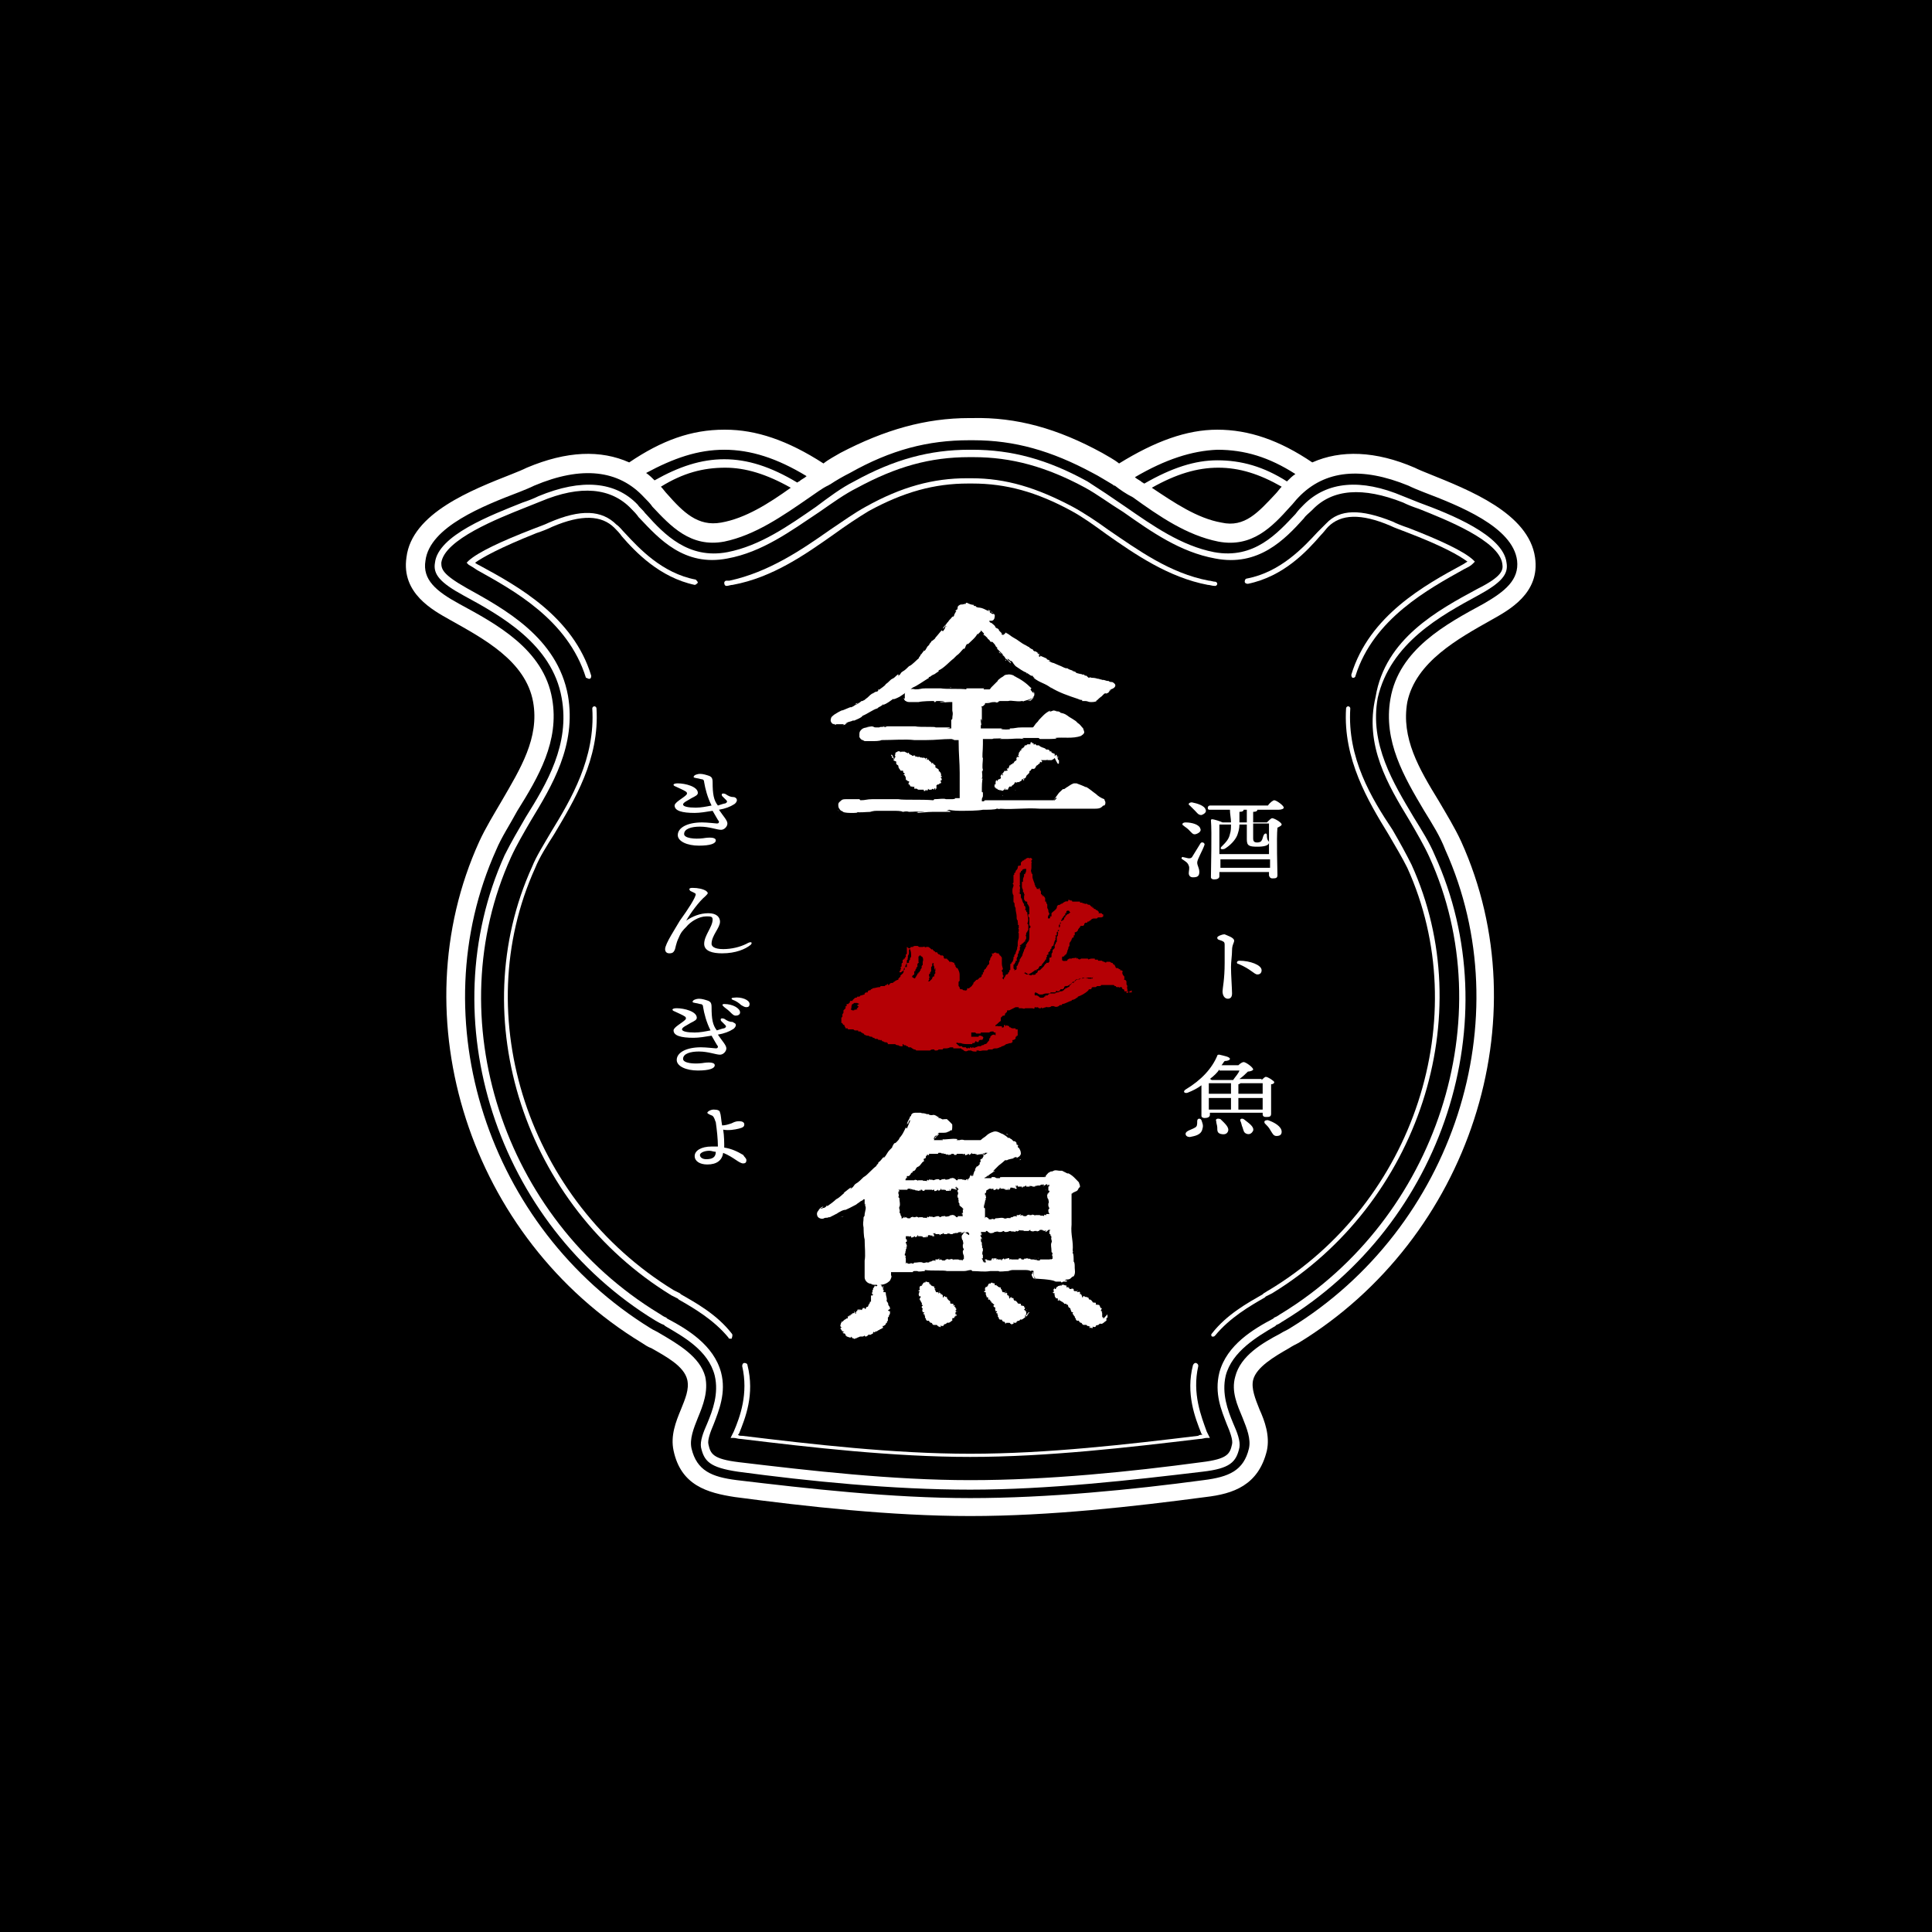
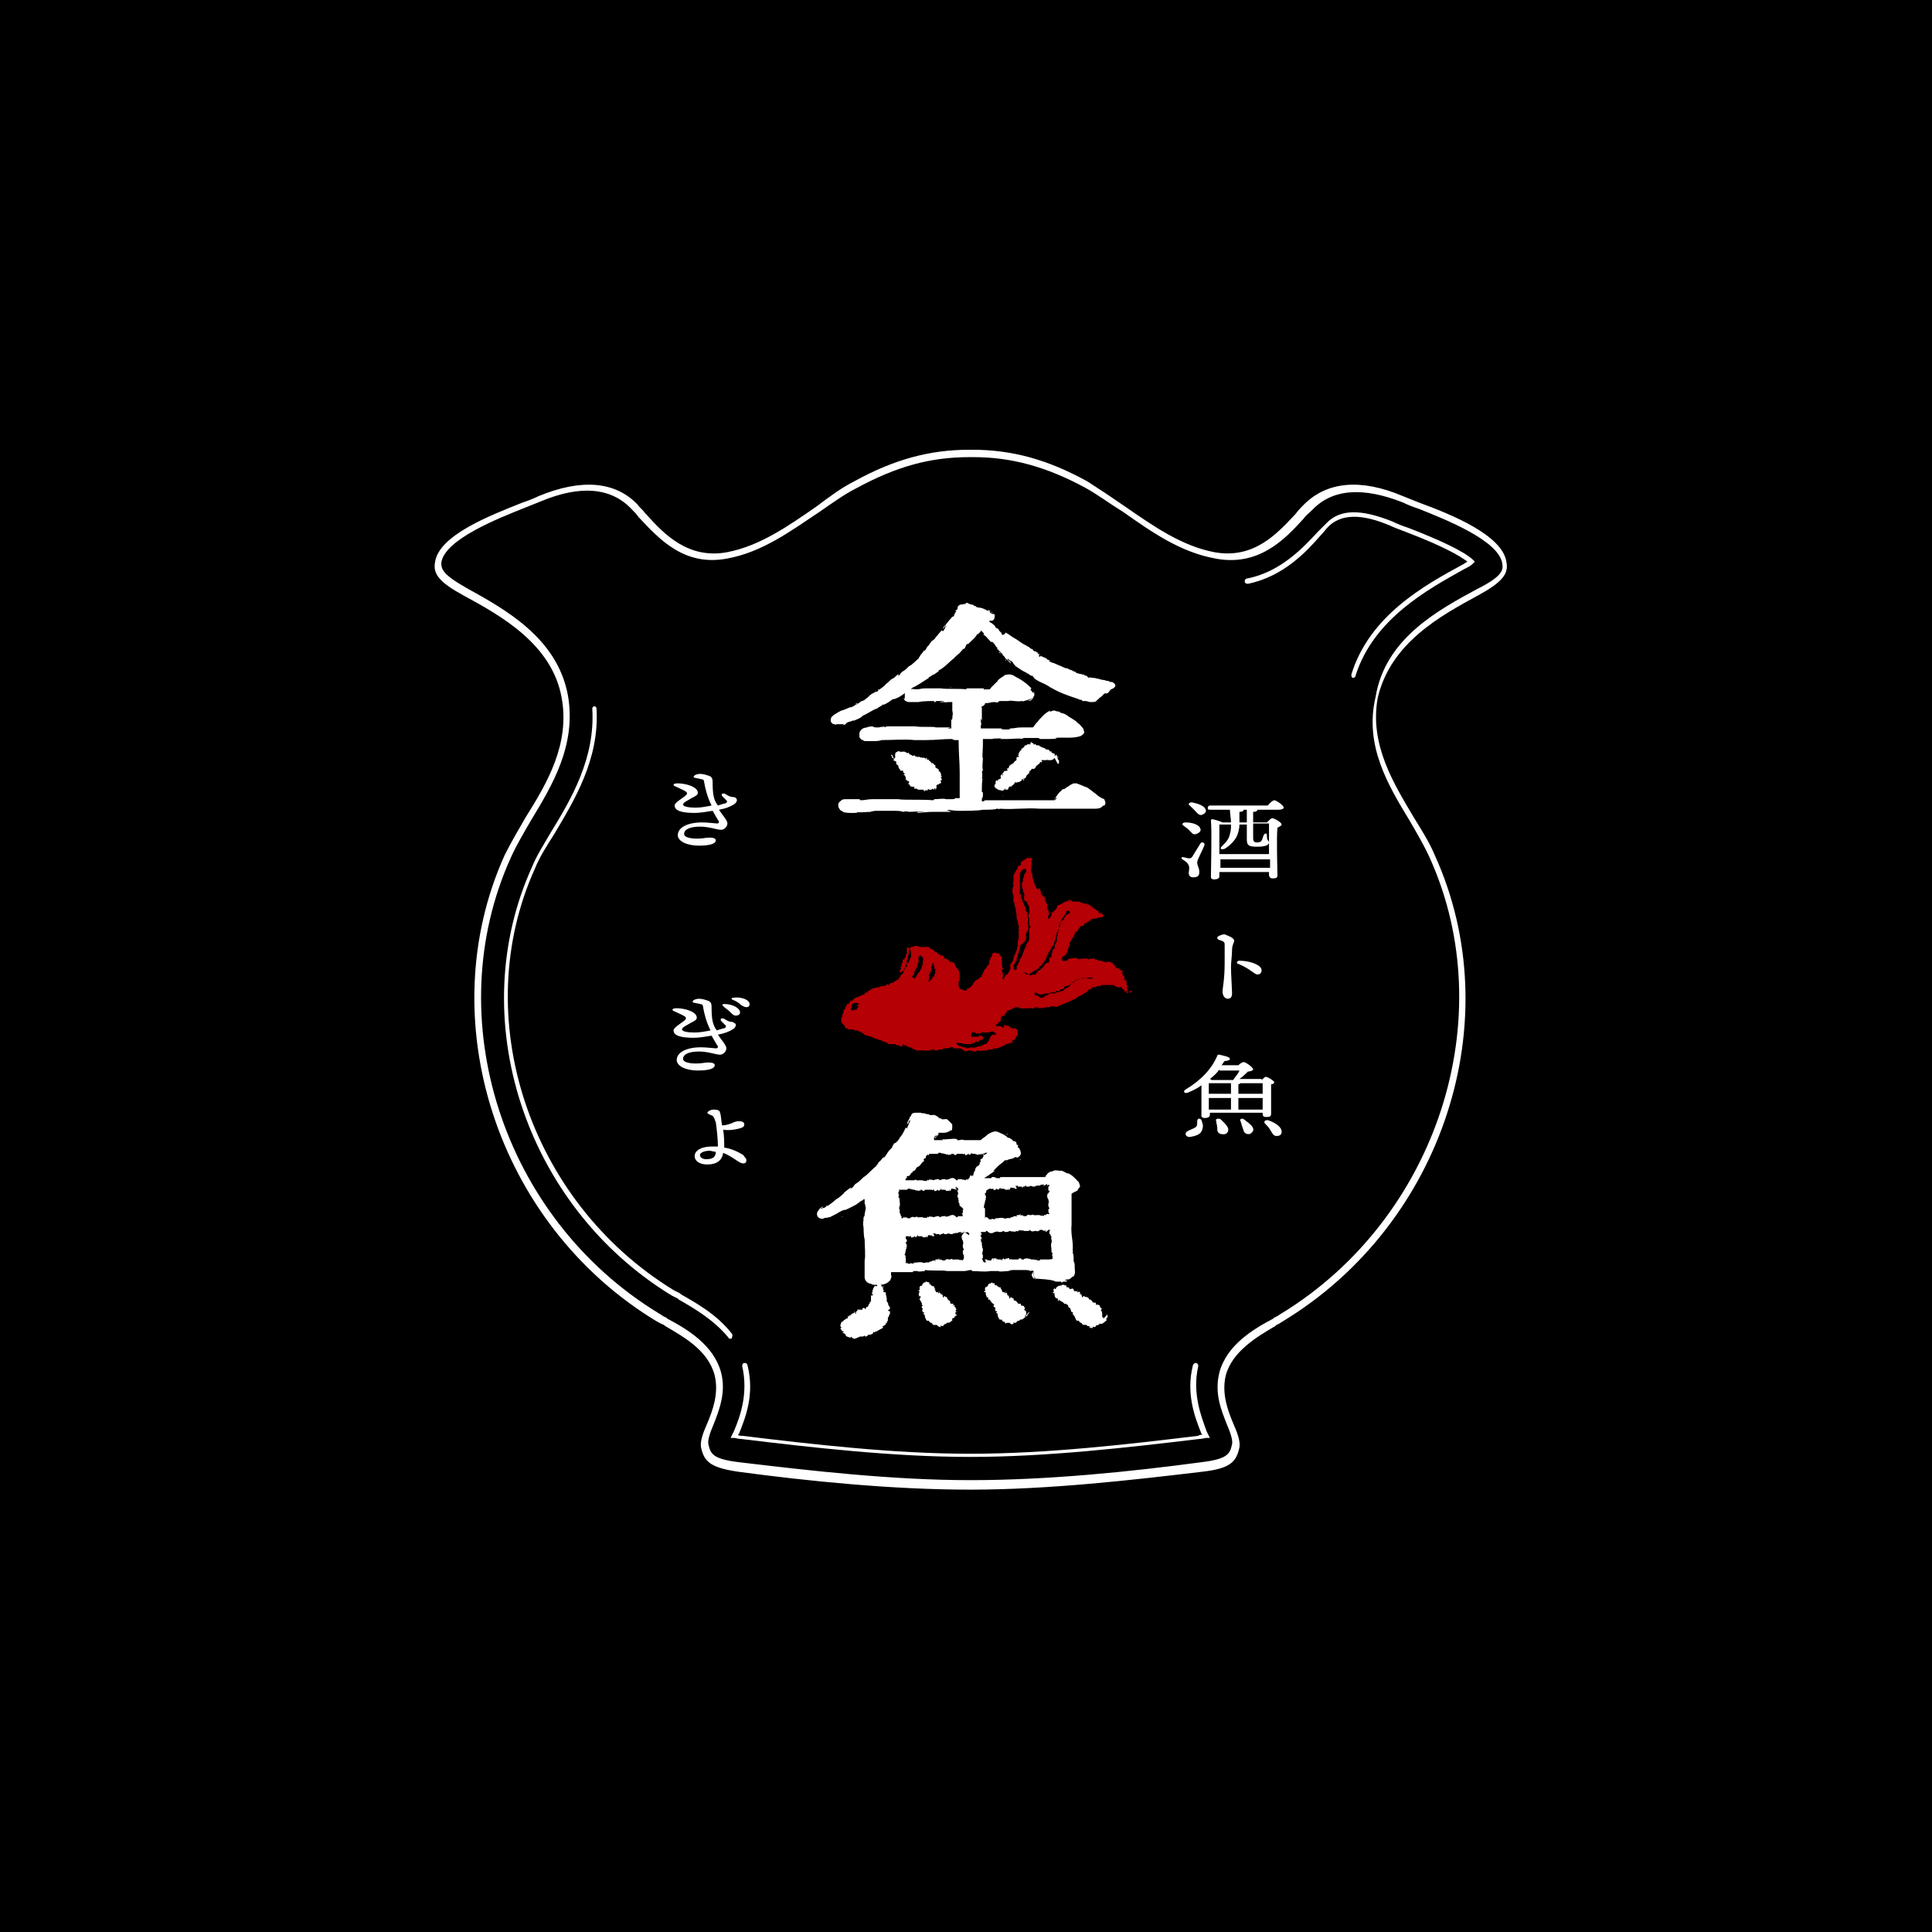
<svg xmlns="http://www.w3.org/2000/svg" enable-background="new 0 0 183 183" viewBox="0 0 183 183">
  <path d="m0 0h183v183h-183z" />
  <g fill="#fff">
    <path d="m101.3 63.4c-.1 0-.1 0 0 0 .2.1 0 0 0 0m1.3.5c-.4-.2.1.1-.3-.1l.3.1c-.1 0-.2-.1 0 0m-16.5-1c.1-.1.1-.1 0 0m10.7-1.5-.1-.1s.1.1.1.1m-15.1 4.6c.1-.1.2-.1.3-.1-.1 0-.2 0-.3.1m13.4-5.8c-.1-.1 0 0 0 0m1.6 11.2c0-.1 0 0 0 0m-8.5 1.1c.1 0 .1 0 0 0m-3.8-1c0 .1.1.1.1.2v.1h.1s0 0 0-.1c0 0 .1 0 0 .1h.1c0 .1 0 .1-.1.2.1 0 .1.1.2.1s.1.1.1.1c0 .1-.1 0 0 .1 0 .2.2.1.2.3s.2.3.2.4h.1.1c.1 0 0 .2.1.2s.1.1 0 .1h.1c0 .1-.1 0-.1.1 0 0 .1.1.1 0 0 .1.1.2.1.3v.1c0 .1.1.1 0 .1h.1l.1.1h.1c0 .1.1.1 0 .1-.1.1 0 0 0 .1 0 0 0 0-.1 0 .1 0 0 .1.1.1s0 0 .1.1c0 0 0 .1.1.1h.1s0 0-.1 0h.1s.1 0 .1.1c0 0 0-.1.1-.1v.1.1h.1.1c.1 0 .1.1.2.1h.1.1.1.1.1v.1c.1.1.2-.1.2 0 0 0-.1 0 0-.1 0 0 .1.1.1.1.1 0 0-.1.1-.1v-.1s.1.1.1.1h.1.1c.1 0 0 0 .1-.1 0 0 0 .1.1 0v.1c0-.1.1 0 .1 0s0 0 0-.1c0 0 0-.1.1 0-.1 0 0 0 0 .1.1 0 0-.1 0-.1h.1s0 0 0-.1c0 0 0 0 0-.1s0 0 0-.1.1 0 .1-.1h.1c0-.1.1 0 .1-.1 0 0 0 0-.1 0v.1-.1.1c.1 0 0-.1.1-.1h.1c.1-.1 0-.1 0-.2v-.1h.1v-.1c0-.1-.1-.1-.1-.2h.1v-.1s0 0-.1 0c.1-.1 0-.2 0-.3 0 0-.1-.1-.1-.1 0-.1-.1 0-.1-.1s0 0 0 0c.1-.1 0-.1 0-.1s-.1-.1-.1-.1c-.1 0-.1-.1-.2-.1h.1s0 0-.1 0v-.1c0-.1 0 0 0-.1-.1-.1-.1 0-.1-.1-.1 0 0 0-.1 0v-.1s-.1 0-.2 0h.2s-.1-.1-.1 0c-.1 0-.1 0-.1 0 .1-.1-.1-.1-.1-.2-.1 0-.1-.1-.2-.2 0 .1 0 0-.1.1v-.1s0 0 0-.1c0 0 0 0-.1 0v.1c-.1 0 0-.1-.1-.1s-.1-.1-.2 0c-.1-.1-.2 0-.3-.1s0 0-.1 0h-.1c-.1-.1-.2 0-.2 0 0-.1 0-.1 0-.1-.1-.1-.2 0-.3 0 0-.1-.2-.1-.3-.2 0-.1 0-.1-.1-.1v.1c0-.1-.2-.1-.3-.2h-.1c-.1 0-.1 0-.2 0s-.1.1-.1.1v-.1c-.1 0-.2-.1-.3 0s-.2 0-.1.1c0-.1-.1 0-.1.1v.1c-.1 0 0 .1 0 .1v.1s0 .1-.1.1c0 0 .1 0 0 .1v.2c0-.1 0-.1 0-.1-.2-.6-.2-.5-.3-.5m11.6 1.3c-.1 0-.1 0 0 0m.9-1.7c-.1.1 0 0 0 0zm-7.6 5.7c-.1 0 0 0 0 0m3.8-5.3v.2c0-.1 0-.2 0-.2m0 .7c0-.1 0-.2 0 0m2.1-2.2c-.2 0-.2 0-.2 0zm-2.1 4.2v.6c0-.1 0-.2 0 0 0-.8 0 .2 0-.6m7.2-4.2h.3s-.2 0-.3 0m-12.6 1.9c0 .1-.1 0 0 0-.1.1 0 .1 0 0m16.1 3.3c-.3-.2-.6-.5-1-.7l.1.1c-.3-.2-1-.4-.9-.4 0 0-.1 0-.3 0-.3.1-.5.3-.7.4-.5.4 0-.2-.7.5-.2.3-.6.8-.5.7s.2-.3.3-.2l-.2.2h-3.9-.1-.5.1c-.4 0-.3 0-.6 0h-.3.2c-.6 0-1 0-1.2 0h.1c-.6 0-.4 0-.5.1h-.2v-.2c0-.1.1-.2.1-.3v-.1c0-.1 0-.3 0-.2 0-.3 0 .1-.1-.1 0-.4 0-1.2.1-1.3 0-.2 0 .4-.1 0 .1-.1 0-.5 0-.9 0 .1 0 .5.1.1-.1-.2 0-.8 0-1.1-.1 0 0-.7 0-1.3 0 0 0-.3 0-.5h.9c.1-.1.6 0 1-.1 0 0-.1 0-.3.1h.4.4-.1c.5 0 1-.1 1.6 0 0 0-.2-.1-.2-.1h.3s0 0-.1 0h.3-.3.4s.2 0 .1 0-.2 0-.3 0h.7.2c.5 0 .2 0 .4.1h.4.2c.2 0 1.2 0 .9-.1h-.1c.8-.1 1.7.1 2.5-.2.1-.1.2-.1.3-.3 0-.2-.1-.3-.1-.4-.2-.2-.3-.4-.5-.5-.1-.1-.2-.2-.2-.2-.3-.2-.3-.2-.8-.5.3.2-.1-.1.3.2-.4-.3-.5-.4-1-.5.2 0-.3-.2-.6-.2.1 0 .3 0 .4.1-.1 0-.3-.1-.4-.1s-.2.1-.4.1l.1-.1c-.5.2-.8.6-1.1.9-.1.2-.3.3-.4.5-.1.1-.1.2-.2.2s-.1 0-.2 0 0 0 .1 0h.1c-.1 0-.2 0-.3 0s-.2 0-.3 0c-.2 0-.3 0-.4 0-.6 0-.6.1-1.2.1.1 0 .2.1-.3.1s-.6-.1-.3-.1h.2c.1 0 .3 0 .2 0h-.1c-.2 0-.8 0-.7 0h.1c-.6 0-.9 0-1.5 0 .1 0 .2 0 .1 0-.4 0-.4 0-.4 0s0-.1 0-.2c0-.3.1.1 0-.5 0-.4.1-.1.1.1 0-.5 0-1 0-1.3v.3c0-.2 0-.3 0-.4v.1-.1s-.1 0 0-.1c.1 0 .1 0 .2-.1 0 0 .1-.1.1-.1s0 0 0-.1h.2c-.1 0-.1 0-.2 0h.1s0 0-.1 0c.7 0 .3-.1 1-.1-.1 0 .2.1.3 0-.3 0-.1 0 .1-.1h.7-.3.6-.2c.3-.1.8.1 1.3 0 .2 0 0 .1.2 0 .3-.1.4-.1.6-.2.1 0 .2-.1.3-.2s.1-.4 0-.5v.2s-.1-.2-.2-.3c.1.1.2.3.2.6-.1.2-.3.3-.4.4.1 0 .2-.1.3-.2s.2-.3.1-.4c.1.2-.1.4-.3.5-.1.1-.3.1-.3.1.3-.1.3-.1.1-.1.2 0 .4-.1.5-.4 0-.3-.2-.4-.3-.6l.1-.1c-.5-.5-.9-.8-1.7-1.2.1 0 .2.1.3.1-.1 0-.5-.3-.9-.2 0 0-.2 0-.3.1 0 0-.1.1-.3.2-.1.1-.3.2-.3.3l-.3.3c-.1.1-.2.2-.3.3s-.1.2-.2.2c0 0-.1 0-.2 0s-.2 0-.4 0c.2 0-.1-.1.3-.1-.2 0-.4 0-.4 0-.1 0-.6 0-.8 0-.1 0-.1 0-.4 0s-.4 0-.2.1c-.7-.1-1.9 0-2.5-.1-.5 0-1.1 0-1.5 0h.1c-.6 0-.4.1-1.1.1-.4 0 .4 0 .1 0 0 0-.3-.1-.6 0-.1 0-.3.2-.4.4v.5s-.1-.1-.1-.1c0 .1.1.3.2.3.1.1.3.1.4.1h.8c.4-.1 1.2-.1 1.7-.1-.2 0-.3 0-.2.1.3 0-.1-.1.4-.1.2 0 .5 0 .6.1h-.5c.2.1.6 0 .9 0h.3v.1.2.6-.1c.1.4 0 .4 0 .8l-.1.1v.8c-.1 0-.4 0-.6 0 .1 0 .4 0 .5-.1 0-.1 0-.1 0-.2s0-.2 0-.3v.5c-.1 0-.1 0-.2 0s-.1 0-.2 0h.2.1s-.1 0-.2 0-.2 0-.3 0c-.2 0-.5 0-.8 0 .1-.1-1.5 0-1.9-.1-1 0-2 0-3.1 0 .4.1-.3 0-.3.1-.3 0-.4 0-.4 0h.1s0 0-.1 0h.1c-.2 0 .3 0 .2 0-.6 0-.2 0-.6-.1.1 0-.2 0-.6.1h.5c-.4 0-.7 0-.9.2-.1.1-.2.2-.2.4v.3c0 .1.2.2.3.3-.1 0-.2-.1-.3-.3.1.2.3.3.5.4h.6c.4 0 .8 0 1-.1.1 0 .2 0 0 0 1 0 2.3-.1 3.1 0h-.1.6.8-.2c1 0 1.5-.1 2.4-.1 0 0 .1 0 .3.1h.3.1v.1c0 1.2.1 2 .1 3v1.1 1.3c-.2 0-.4 0-.5 0 .2 0 0 .1-.2.1-.3 0-.7 0-.7 0h.1c-.2-.1-.7 0-1.1 0l-.1.1c-1.1-.1-2.8 0-3.3-.1-.3 0-.6 0-.8 0-.7 0-1.1 0-1.9 0h.2c-.5 0-.6.1-1.1.1l-.1-.1c-.4 0-.9 0-1.3 0-.1 0-.3 0-.4.1s-.3.2-.3.4c0 .1 0 .3.1.4.1.2.2.2.4.3 0 0 0 0-.1 0 .3.1.6.1.9.1s.6 0 .5-.1c0 .1.9 0 1.3 0h-.1c.4-.1.4-.1.9-.1.1 0 .1 0-.1 0h.9-.2.7c.3 0 .8 0 .9.1.1 0 .3-.1.6 0h-.1c.7 0 1.1-.1 1.6 0h.1c-.6 0-1 0-1 0s.5 0 .1.1c.4 0 1-.1 1.5-.1h.1.3.4.8s.3 0 0-.1c0 0 0 0-.2 0h-.1c-.2 0-.4 0-.6 0h.6c.1 0 .3-.1.3-.1.3.1 1 .1 1 .1.7 0 1.7 0 2.2-.1h.3c-.1 0-.3 0-.3 0 .4 0 1.2 0 1.3-.1.5 0-.3.1.4 0h-.1c1.4.1 2.3-.1 3.8 0-.1 0-.2 0-.2 0h5.4c.5 0 .6-.1.8-.3h.1c.1-.1.1-.2.1-.3s-.1-.2-.1-.3c-.3-.1-.6-.3-.8-.5m-14.7 1.7c-.2 0-.3 0-.3 0zm5.6-1.1h.1zm-5.9-2.5c-.1 0-.1 0 0 0-.1 0 0 0 0 0zm6.2 2.1c0-.1-.1 0 0 0m-5.1-10.3c.3.1.3 0 0 0m8.4 3.5-.2.2zm-9.5-5.2.1-.1zm8.2 10.8s0 .1 0 0zm5-5.9c-.2-.2 0 0 0 0m-11.2-.5c0-.2 0-.4 0-.6zm5.4 7c-.1 0-.1 0 0 0-.1.1 0 .1 0 0m-8.2.8h-.4.2zm12.3-3.3c0-.1 0-.1 0-.1s0-.1 0-.2c0 0-.1 0-.1-.1s-.1-.1-.1-.2c.1.1.1.1.1.1s0-.1.1-.1c-.1 0-.2 0-.2-.1s0-.1-.1-.1c0 0-.1 0 0 .1h.1-.1-.1c0-.1 0-.1 0-.2-.1 0-.2-.1-.3-.1 0 0 0 0 0-.1-.1 0-.1-.1-.2 0 0-.1.1 0 0-.1-.1-.2-.3 0-.4-.2-.2-.1-.4-.1-.6-.3h-.1-.1c-.1 0-.1-.2-.2-.1s-.1 0-.1-.1h-.1c-.1 0 0-.1-.1-.1 0 0-.1 0-.1.1v.1c-.1 0-.2 0-.2 0-.1 0-.1 0-.2.1-.1 0 0 0-.1 0s0 .1-.1.1v.1h-.1s0 .1-.1.1 0 .1-.1.1c.1.1 0 .1-.1.1v.1s-.1.1-.1.1v.1s0 0 0-.1v.1s0 .1-.1.2h.1v.1h-.1s0 0-.1 0v.1s-.1.1 0 .1c0 .1-.1.2-.2.2 0 .1-.1.1-.1.2 0 0 0 0-.1 0 0 0 0 .1-.1.1 0-.1 0 0 0 0s-.1 0-.1.1h-.1v.1c-.1.1 0 .2-.2.2h.1-.1c-.1 0 0 .1 0 .1s.1 0 0 .1h-.1s-.1.1-.1 0c-.1 0-.1.1-.1.1-.1.1 0 .1 0 .1s0-.1-.1 0c0 .1-.1.1-.1.1s.1 0 .1.1c0 0 0 .1-.1 0 .1-.1 0 0 0-.1-.1 0 0 .1 0 .1h-.1v.1c-.1 0 0 .1 0 .1v.1c0 .1-.1 0-.1.1 0 0 0 0-.1 0 0 .1-.1 0-.1.1v.1l.1-.1v.1-.1c-.1 0 0 .1-.1.1l-.1-.1c-.1 0-.1.2-.1.3v.1s0 0-.1 0v.1.1c0 .1.1.1.2.2 0 0 0 .1-.1 0 0 0 0 .1.1 0 0 0 .1 0 .1.1h.1s.1 0 0 0c.1.1.2 0 .3.1.1 0 .1 0 .2-.1.1 0 0-.1.1-.1s0 0 0 .1.1-.1.2 0c.1 0 .1-.1.1-.1 0-.1.1-.1.1-.2v.1-.1h.1.1c.1-.1 0-.1.1-.1 0-.1.1 0 .1-.1s.1-.1.1-.2c0 .1-.1.1-.1.2 0 0 .1-.1.1-.1 0-.1 0-.1.1-.1.1.1.2-.1.3 0 .1-.1.2-.1.3-.2-.1 0 0 0 0-.1h.1v.1h.1v-.1h-.1c0-.1.1 0 .2-.1s.1-.1.1-.2l.3-.3v-.1s0-.1.1-.1c.1-.1.1-.2.2-.2 0 .1.1 0 .2 0 .1-.1.1-.2.2-.3.1 0 .2-.2.3-.2 0 0 0 0 0-.1 0 0 0-.1.1 0 .1 0 .1 0 .1-.1l-.1-.1h.1.1.1.2c.1 0 .1-.1.1-.1v.1h.3c.1 0 .2 0 .2-.1 0 .1.1 0 .2-.1.3.6.3.6.4.5zm-3.2-1.4c0-.1 0-.1 0 0m2.9.7c.1 0 .1 0 0 0zm-13.9 2.7c0-.1 0 0 0 0m1.1.6c0 .1 0 .1 0 0m8.2-11c-.1 0 0 0 0 0m-4.5-6.6c.1-.1.1 0 0 0m3 .7c0-.1 0-.1 0 0 0-.1 0 0 0 0m-1.2 7.2c-.1 0-.1 0-.2 0zm2.8 3.7c-.1 0-.1 0-.1 0zm9.8-3.6c-.1 0-.1 0 0 0zm-26.1 3.2c-.2 0 .4 0 0 0zm10.1-3.3h.2zm4.3 1.2c0 .1-.1.1 0 0zm11.6-1.1c.4-.1.6-.4.3-.6 0 0-.1-.1-.2-.1s-.2 0-.3-.1h-.1c-.1 0-.3-.1-.4-.1h-.1-.1.1c-.2-.1-.2 0-.3-.1h-.2s0-.1.1 0c-.3-.1-.5-.1-.6-.1-.3-.1-.2 0-.2 0-.1 0-.1 0-.2-.1l-.1-.1h-.1s-.1 0-.1-.1c-.2 0 0 0-.1 0 0 0 0 0-.1 0-.2-.1-.5-.1-.6-.2-.1 0 .2.1 0 0 0-.1-.3-.1-.4-.2.1 0 .2.1.1 0-.1 0-.4-.1-.5-.2 0 0 0 0-.1 0h.1-.1c-.1 0-.3-.1-.5-.2 0 0-.5-.2-.7-.3-.1 0-.3-.1-.5-.2h.2l-.2-.1s-.1 0-.2-.1h.1c-.2-.1-.5-.2-.7-.3 0 0 .1.1 0 .1s-.1 0-.1-.1h.1s-.1 0-.1-.1h.1c-.1-.1-.1 0-.2-.1 0 0-.1-.1 0-.1 0 0 .1.1.1.1-.1-.1-.2-.1-.3-.2 0 0 0 0-.1 0-.2-.1-.1-.1-.2-.2-.1 0-.2-.1-.2-.1-.1 0-.1-.1-.1-.1-.1 0-.5-.3-.4-.2-.4-.2-.7-.5-1.1-.7-.2-.1-.4-.3-.6-.4-.1 0-.1-.1-.1-.1-.3.3-.3.3-.5.1.2.1 0-.1.2.1-.2-.2-.2-.2-.4-.4.1 0-.1-.2-.2-.2l.1.1c-.1-.1-.2-.2-.3-.2h.1c-.1-.2-.3-.3-.4-.4-.1 0-.2-.1-.2-.2h.1-.1s0 0-.1 0h.2.1c.2 0 .3-.2.3-.3s.1-.2-.1-.4c0 .1 0 .1-.2 0s-.2-.2-.1-.2.1 0 .1.1c.1 0 .2.1.1 0s-.4-.2-.3-.2c-.2-.1-.1 0 0 .1-.3-.1-.4-.2-.7-.3 0 0 .1.1 0 0-.4-.1-.2 0-.5-.1-.2-.1.1-.1-.2-.1-.2-.1 0-.1 0-.1-.3 0-.5-.1-.7-.2h.2c-.1 0-.2 0-.2 0h.1c-.1 0-.2 0-.2 0-.1 0 .1.1-.1.1-.1 0-.4.1-.5.2.2-.1.2-.1.2-.1s-.1 0 .1-.1c-.1 0-.2.1-.3.1-.2.1-.2.2-.2.3 0 0 0 .1-.1.2 0-.1-.1 0-.1.1.1-.1.1 0 0 .1-.1.2-.1.2-.2.3l.1-.1c0 .1-.1.2-.2.3 0 0 .1-.1 0-.1-.1.2-.3.3-.4.5-.1.1 0 0-.1.1-.1.2-.2.2-.4.5.1 0 .1-.1 0 .1l.3-.4-.1.3c.1-.1.2-.3.2-.3-.1.1-.1.1 0 .1-.2.1-.2.3-.4.5l-.1-.1c-.2.2-.4.5-.7.8l.1-.1c0 .1-.2.2-.3.3 0 0-.1 0-.1.1 0 0-.2.2-.2.3-.3.2-.2.4-.5.6.1-.1-.1 0 .1-.2-.1.1-.2.2-.1.2-.1 0-.2.3-.3.3 0 0 0 .1-.1.2s-.1.2 0 .1c-.3.2-.7.7-1 .8-.2.2-.4.4-.6.5-.3.2-.1.2-.4.4-.2.1.1-.1 0-.1-.1-.1-.3.3-.6.4-.2.1-.3.3-.6.5-.1.2-.5.4-.7.6.1-.1.1-.1 0-.1-.1.1.1 0-.1.2-.1 0-.3.1-.3.1l.2-.1c-.1 0-.3.2-.4.2-.3.2-.3.3-.6.5-.2.2-.2.1-.3.2h-.1c-.1.1-.4.3-.6.4.1-.1.4-.3.5-.4-.1.1-.4.3-.5.3 0 0 .1-.1.2-.1-.1.1-.3.3-.6.4 0-.1-.7.3-.9.3-.2.1-.4.2-.7.4-.1.1-.3.2-.3.4-.1.2.1.5.3.5-.1-.1 0-.1 0 0 .1 0 .2.1.2 0h.2.5c.1 0-.1.1-.1.1.3-.1.1 0 .3-.1-.1 0 .1-.1.2-.1h-.2c.4-.2.4-.1.8-.3l-.1.1c.2-.1.8-.3.9-.5 0 0 .1 0 0 0 .5-.2 1-.6 1.4-.7.1-.1.1-.1.3-.2s.2-.2.3-.2l-.1.1c.5-.2.7-.4 1-.6 0 .1.4-.1.6-.2.5-.3.8-.6 1.3-.9.3-.1 1-.6 1.5-.9-.1 0 0-.1.1-.1.1-.1.3-.2.3-.2.1 0 .3-.2.5-.3v-.1c.5-.2 1.1-.9 1.4-1.1.1-.1.2-.2.3-.3.3-.2.4-.4.7-.7v.1c.2-.2.1-.3.3-.5h.1c.3-.3.7-.6.9-1v.1c.1-.1.2-.2.3-.3v-.1s0 0 .1.1l.1.1c.1.1.1.1.1.2h-.1c.2.1.2.1.4.3 0 .1 0 .1 0 0 .1.2.1.1.3.3l-.1-.1c.1.2.1.2.3.2.1.1.3.3.3.4 0 0 .1.1.2.2 0 0 0 0-.1 0 .3.3.4.4.6.6v.1c-.2-.2-.4-.4-.4-.4s.1.2 0 .1c.2.1.5.3.6.5s.1.1.1.1c.1.1.1.1.1.1s.2.2.3.3c0 0 .1.1 0-.1 0 0 0 0-.1-.1-.1 0-.1-.1-.2-.2.1 0 .2.1.3.2.1 0 .1 0 .2.1.1.2.3.4.3.4.3.2.7.5 1 .6.1.1.1.1.1.1-.1 0-.1-.1-.1-.1.2.1.5.4.6.3.2.2-.2 0 .2.2h-.1c.6.5 1.1.5 1.7 1 0 0-.1 0-.1-.1.8.5 1.7.8 2.6 1.1.2.1.3.1.4.1v.1h.3c.2 0 .3.1.5.1s.4 0 .6-.1h-.1c.2-.1.4-.4.4-.3 0 0 0-.1.1-.1l.3-.3c.3-.1 0 .1.4-.1 0-.1.3-.3.2-.3-.1.1-.2.1-.2.1zm-9.9-2.7c-.1-.1-.1-.1-.1-.1.1 0 .1 0 .1.1m-11.4 6.2c.4.1-.6.1 0 0-.1.1.4 0 0 0m15.3-6.2s.1 0 0 0zm-19.7 14.2c-.1 0-.1 0-.2-.1.1.1.2.1.2.1m3.9 37.6c0-.2 0 .4 0 0zm13.8 9.6c.1 0 0 .1 0 0zm-16.9 2.2c0-.1.1-.1 0 0 .1-.1 0-.1 0 0m20.5-4.8s.1 0 0 0zm-10-9.9c0 .1-.1.1 0 0 0 .1 0 .1 0 0m-.9-5.7c.1 0 .1 0 0 0m-5.3 4.4s.1-.1.1-.1 0 0-.1.1m6.6-3.6c0 .1 0 .1 0 0m5.5 3.2c-.1 0-.1 0-.1.1zm-7.3-2c.1-.1.1-.1 0 0zm1.2 16.5c0-.1-.1-.1 0-.1 0 0 0 0-.1 0 .1 0 0 0 0-.1h.1c-.1 0 0-.1 0-.1s0 0-.1-.1v-.1c-.1 0-.1 0-.1-.1h.1s-.1 0-.1-.1c0 0-.1.1-.1.1v-.1s0 0 0-.1c0 0 0 0-.1 0s-.1-.1-.1 0c-.1 0-.1-.1-.1-.2s-.1-.1-.1-.1 0 0-.1-.1 0-.1-.1-.1v-.1c0-.1-.2 0-.2-.1v.1-.1c0-.1-.1 0-.1 0s0 .1-.1.1v-.1-.1c0-.1-.1 0-.1-.1s0 0-.1 0c0 0 0 0 0-.1-.1 0-.1-.1-.1-.1s0 .1-.1.1c0 0-.1 0 0-.1h.1c0-.1-.1 0-.1 0v-.1.1s0 0-.1 0 0 0-.1 0 0-.1-.1-.1c0 0 0 0 0-.1-.1 0 0-.1-.1-.1h.1-.1.1c0-.1-.1 0-.1-.1v-.1c0-.1-.1 0-.2-.1s0 0-.1 0c0 0 0 0 0-.1 0 0 0 0-.1 0v-.1h-.1s0-.1.1-.1h-.1c0-.1-.2 0-.2-.1-.1 0-.1 0-.1 0-.1 0 0 .1-.1.1 0-.1-.1 0-.1 0s-.1.1-.1.1c0 .1-.1.1-.1.2 0 0 0 0 0-.1 0 0 .1 0 0 .1h-.1c-.1 0 0 .1-.1.1v.2c.1 0 0 0 0 .1h-.1s.1.1.1.1c-.1 0-.1-.1-.1-.1v.1c.1 0 .1.1.1.1-.1 0 0 .1-.1.2.1.1 0 .2.1.2.1-.1 0 0 .1 0v.1s0 0-.1.1c0 0 .1 0 0 0 .1.1-.1.1 0 .1s0 .1.1.1c0 .1.1.2.1.2s.1 0 0 0 .1 0 0 .1c0 .1.1.1.1.2-.1 0-.1.1-.1.1 0 .1.1.1.1.2-.1.1 0 .2 0 .3h.1s.1 0 0 .1c-.1 0 0 .1 0 .1h.1c-.1.1.1.2 0 .3 0 0 0 0 .1.1 0 .1 0 .1.1.2h.2c0 .1.1.2.2.2s.1.1.1.1.1.1.1.1h.1.1.1s.1 0 .1.1h.1.1-.1v.1s.1-.1.1 0h.1s0 0 0-.1 0 0-.1 0h.1v-.1c0 .1.1.1.1.1.1 0 .2 0 .2-.1s.1 0 .1-.1c0 0 0 .1 0 0 .1.1.2-.2.3-.1.2 0 .3-.2.4-.2 0 0 0 0 0-.1v-.1c0-.1.2 0 .2-.1s0-.1.1-.1v-.1s.1.1.1 0v-.1s0 0-.1 0v-.1c0-.1 0-.1.1-.2 0-.1 0-.1 0-.1 0 .3 0 .3 0 .2-.1.1-.1.1 0 0zm-1.1-3.9h-.1.2zm.5 2.7c0-.1 0 0 0 0m-7.5-1.5c0 .1 0 .1 0 0zm5 1.4c-.1 0-.1 0 0 0-.1 0-.1.1 0 0m-4.7-1.5c-.1-.1 0 0 0 0-.1 0 0 0 0 0m14.4 3.2s0 .1 0 0c-.1 0-.1 0 0 0-.1-.1-.1-.1 0-.1v-.1-.1s0 0 0-.1-.1-.1 0-.1c0-.1 0 0-.1 0h.1s0 0-.1 0v-.1s0 0-.1 0c.1 0 0 0 0-.1h.1c-.1 0 0-.1 0-.1s0 0-.1-.1v-.1c-.1 0-.1 0-.1 0h.1s0 0-.1 0-.1 0-.1-.1c0 0-.1.1-.1.1v-.1s0 0 0-.1c0 0 0 0-.1 0s-.1-.1-.1 0c-.1 0-.1-.1-.2-.2s-.1-.1-.1 0c0 0 0 0 0-.1 0 0 0 0-.1 0s0-.1-.1-.1v-.1c0-.1-.2 0-.2-.1v.1-.1c0-.1-.1 0-.1 0s0 .1-.1.1v-.1s-.1-.1 0-.1-.1 0-.1-.1c-.1-.1 0 0-.1 0v-.1s0 0 0-.1c-.1 0-.1-.1-.1-.1s0 .1-.1.1c0 0-.1 0 0-.1h.1c0-.1-.1 0-.1 0v-.1.1s0 0-.1 0 0 0-.1 0 0-.1-.1-.1c0 0 0 0 0-.1-.1 0 0-.1-.1-.1v.1h.1-.1.1c0-.1-.1 0-.1-.1v-.1c0-.1-.1 0-.2-.1s0 0-.1 0c0 0 0 0 0-.1 0 0 0 0-.1 0v-.1s-.1.1-.2 0c0 0 0-.1.1-.1h-.1c0-.1-.2 0-.2-.1-.1 0-.1 0-.1 0-.1 0 0 .1-.1.1 0-.1-.1 0-.1 0-.1 0-.1.1-.1.1 0 .1-.1.1-.1.2 0 0 0 0 0-.1 0 0 .1 0 0 .1h-.1c-.1 0 0 .1-.1.1v.2c.1 0 0 0 0 .1h-.1s.1.1.1.1-.1-.1-.1-.1 0 .1.1.1.1.1.1.1c-.1 0 0 .1 0 .2.1.1 0 .2.1.2.1-.1 0 0 .1 0v.1.1h.1v-.1c.1 0-.1.1 0 .1s.1.1.1.1c0 .1.2.1.1.2s.1 0 0 0h.1c0 .1.1.1.2.2-.1 0-.1.1-.1.1 0 .1.1.1.2.2-.1.1 0 .2 0 .3h.1s.1 0 0 .1c-.1 0 0 .1 0 .1h.1c-.1.1.1.2 0 .3 0 0 0 0 .1.1 0 .1 0 .1.1.2h.2c0 .1.1.2.2.2s.1.1.1.1c0 .1.1.1.1 0h.1.1.1s.1 0 .1.1h.1.1c-.1 0-.1 0-.1 0v.1s.1-.1.1-.1h.1s0 0 0-.1 0 0-.1 0h.1v-.1c0 .1.1.1.1.1.1 0 .2 0 .2-.1s.1 0 .1-.1c0 0 0 .1 0 0 .2.1.2-.2.3-.1.2 0 .3-.2.4-.2v-.1-.1c0-.1.2 0 .2-.1s0-.1.1-.1v-.1h.1c-.3.5-.3.4-.3.4m-3.4-1.7s0 .1 0 0m-14.3-7.7c.1 0 .3 0 .4-.1-.2.1-.3.1-.4.1m11.1 8.9c0 .1.1.1 0 0 .1 0 0 .1 0 0m-6.6-1.1c0-.2-.1-.4-.1-.6 0-.1 0-.1-.1-.1h-.1c-.1-.1.1-.2 0-.2s-.1-.1 0-.1l-.1-.1c0-.1.1 0 .1-.1 0 0-.1-.1-.1 0v.1c0-.1-.1-.1-.1-.2s-.1-.1-.2-.1 0 0-.1 0-.1 0-.1 0c-.1 0 0 0 0 .1v-.1.1c-.1 0-.1.1-.2 0 0 0 .1 0 0 0-.1-.1 0 0-.1.1 0 .1-.1.1-.1.1v.1s0 .1-.1.2c.1 0 0 .1.1.1 0 0 0 0-.1 0v.2h.1s0 .1-.1.1c0 .1 0 0-.1 0v.1.3.2s0 0-.1 0v.1s-.1 0 0 .1h-.1v.1c-.1 0 0 .2-.2.2h.1-.1c-.1 0 0 .1-.1.1v.1s-.1 0-.1-.1h-.1c-.1 0-.1 0-.1.1-.1 0 0 .1-.1.1 0 0 0-.1-.1 0 0 0 0 0 0-.1 0 .1-.1 0-.1 0v.1h-.1c.1 0 0 0 0-.1-.1 0 0 .1-.1.1v.1c-.1 0 0 0-.1 0v.1c0 .1-.1 0-.1 0s0 0 0-.1c0 .1-.1 0-.1 0v.1l.1-.1v.1h.1v.1c-.1 0-.1.1-.1 0v-.1c-.1 0-.1.1-.2.1s-.1 0-.1.1c0 0 0 0-.1 0 0 0-.1 0 0 .1h-.1c-.1 0 0 .1-.1.1 0 0 0 0 0-.1s0 .1-.1.1v.1.1c-.1-.1-.2.1-.3.1 0 0-.1.1-.1.1-.1 0 0 .1-.1.1s0 0 0 0c-.1-.1-.1.1-.1.1-.1 0 0 .1-.1.2 0 .1 0 .2.1.2 0 0 0 0-.1 0h.1s0 .1-.1.1v-.1.1c0 .1.1.1.1.2.1 0 0 .1.1.1s.1.1.2.1c-.1 0-.1 0-.2 0 0 0 .1.1.1.1.1 0 .1 0 .2.1-.1.1.1.1.1.2.1 0 .2.1.4.1 0-.1 0 0 0-.1l.1.1c.1 0 0 0 .1.1h.1-.1c.1-.1.1.1.2 0s.2 0 .2-.1c.1 0 .2-.1.3-.1h.1.1c.1 0 .2-.1.2-.1 0 .1.1.1.1.1.1 0 .2-.1.3-.2.1.1.2 0 .4-.1v-.1s.1-.1.1 0h.1v-.1c.2.1.3-.2.4-.1 0 0 0-.1.1-.1s.1-.1.2-.1 0-.1 0-.2h.1c.1-.1.2-.1.2-.2s.2-.1.1-.2c0 0 .1-.1.1-.1 0-.1 0-.1 0-.1v-.1s0 0 0-.1c0 0 .1-.1.1-.1v-.1c.1-.1 0-.1.1-.2 0 .1-.1.1-.1.1h.1c0-.1 0-.1 0-.2v-.1s0 0-.1 0v.1-.1s0 0-.1-.1c.1 0 .1-.1.2-.1 0-.1 0-.2-.1-.3s0-.1-.1-.2c0-.1.1 0 0 0 .1-.1-.2-.2-.1-.4m7.2-6.3s0 .1 0 0c.1.1 0 0 0 0m13.1 7.2c0-.1 0 0 0 0zm-13-9.2c-.1 0-.1.1 0 0-.1.1 0 0 0 0m-2.8 4.4c0-.1 0-.1 0 0zm.3-6.4c0-.1 0-.1 0 0zm-3.1 5.4s.1 0 0 0c.1-.1 0 .1 0 0m7.1-8c0-.1 0-.1 0 0m-6.1 2.5c.1.1 0 0 0 0zm17.5 11.1c0-.1 0-.1 0 0m.3 1c-.1 0-.1 0 0 0-.1 0-.1-.1-.1-.1s0 0 0-.1c0 0 0 0 0-.1s0 0 0-.1-.1-.1 0-.1c0-.1-.1 0-.1 0l.1-.1s0 0-.1 0c0-.1-.1-.1 0-.1.1-.1 0 0 0-.1h.1c-.1 0 0-.1-.1-.1s0 0-.1-.1c0 0 0-.1-.1-.2-.1 0-.1 0-.1 0h.1s0 0-.1 0-.1 0-.1-.1c0 0 0 .1-.1.1v-.1s0 0 0-.1c0 0 0 0-.1 0s-.1-.1-.1 0c-.1 0-.1-.1-.2-.2s-.1-.1-.1 0c0 0 0 0 0-.1 0 0 0 0-.1 0s0-.1-.1-.1v-.1s0 0-.1 0c-.1-.1-.2 0-.2-.1v.1s0-.1-.1-.1c0-.1-.1 0-.1 0s0 .1-.1.1v-.1s-.1-.1 0-.1-.1 0-.1-.1c-.1-.1 0 0-.1 0v-.1s0 0 0-.1c-.1 0-.1-.1-.1-.1s0 .1-.1.1c0 0-.1 0-.1-.1h.1c0-.1-.1 0-.1 0v-.1.1h-.1s0 0-.1 0-.1-.1-.1-.1v-.1c-.1 0 0-.1-.1 0v.1h.1-.1.1c0-.1-.1 0-.1 0v-.1c0-.1-.1 0-.2 0h-.1s0 0 0-.1h-.1v-.1c-.1 0-.1.1-.2 0 0 0 0-.1.1-.1h-.1c0-.1-.2 0-.2-.1-.1 0-.1 0-.2 0s0 .1-.1.1c0-.1-.1 0-.2 0s-.1.1-.2.1c0 .1-.1.1-.1.2 0 0 0 0 0-.1 0 0 .1 0 0 .1h-.1v-.1c-.1 0 0 .1-.1.1v.2c.1 0 0 0 0 .1h-.1s.1.1.1.1c-.1 0-.1-.1-.1-.1s0 .1.1.1.1 0 .1.1c-.1.1.1.1 0 .2.1.1.1.2.2.2 0-.1 0 0 .1 0v.1.1h.1v-.1c.1 0 0 .1.1.1s.1.1.2.1c.1.1.2.1.2.2h.1.1c0 .1.1.1.2.1-.1 0 0 .1 0 .2.1.1.2.1.2.2s.1.2.1.3h.1s.1 0 0 .1v.1h.1c-.1.1.2.2.1.3 0 0 0 0 .1.1 0 .1 0 .1.1.2h.2c0 .1.1.2.2.2s.1.2.1.1c0 0 .1.1.1.1h.1.1.1s.1.1.1.1h.1c.1.1.1 0 .2.1-.1 0-.1 0-.1 0v.1c.1 0 .1-.1.2 0h.1s0 0 0-.1 0 0-.1 0h.1v-.1c0 .1.1.1.1.1.1 0 .2 0 .2-.1s.1 0 .1-.1c.1 0 0 .1 0 0 .2.1.2-.2.4-.1.2 0 .3-.2.5-.3v-.1-.1c0-.1.2-.1.1-.2v-.1-.1c-.4.4-.4.5-.4.3.1 0 0-.1 0 0m-1.6 1.2c-.1 0-.1 0 0 0zm1.4-1.7s.1 0 0 0c.1 0 .1 0 0 0m-14-16.2h-.2zm4.1 3.1c.1-.1.1-.1 0 0-.2.1 0 0 0 0m-1.4-3.1c-.1 0 .1 0 0 0m2.3-.7s.1.1.2.1c-.1-.1-.2-.1-.2-.1m4.7 14h.2.3.5s.2-.1 0-.1c0 0 0 0-.1 0 0 0 0 0-.1 0s-.2 0-.4 0h.4c.1 0 .2-.1.2-.1.1 0 .3 0 .4-.1s.2-.2.3-.2c.2-.3.1-.6.1-.8 0-.3 0-.5-.1-.6 0-.1 0-.2 0-.2v.2c0-.3 0-.8-.1-.8 0-.3.1.2 0-.3v.1c.1-.9-.2-1.5-.1-2.5v.1c0-.6 0-1.2 0-1.7 0-.3 0-.6 0-.9 0-.1 0-.3 0-.4s.1 0 .1-.1l.2-.1c.3-.1.3-.2.4-.4 0 0 .1 0 .1-.1 0-.2-.1-.3-.1-.4-.3-.3-.6-.7-1.1-.9l.1.1c-.2-.1-.6-.3-.6-.3s-.1 0-.2 0c-.2 0-.4-.1-.6 0-.4.2 0-.1-.5.2-.2.2-.4.5-.4.4.1-.1.2-.1.2-.1l-.1.1h-2.4-.1-.3.1c-.2 0-.2 0-.4 0h-.2.1c-.4 0-.6 0-.8 0-.4 0-.2 0-.3.1h-.3l-.2-.1h-.1c-.1 0-.2 0-.1 0-.2 0 0 0-.1.1-.1 0-.2 0-.4 0-.1 0-.3 0-.3 0s.1 0 .1-.1c0 0-.1 0-.1.1.1-.1.2-.1.2-.1l.2-.2c0 .1-.2.2 0 .1 0-.1.4-.3.5-.4 0 0 0-.1.1-.1 0 0 0 .1-.1.1v-.1l.5-.5s.4-.3.6-.5h.2c.1-.1.4-.1.6-.2 0 0 0 .1-.2.1.1 0 .2 0 .2-.1 0 0 .1-.1.3-.1v.1c.1-.1.3-.1.4-.4 0-.3-.1-.4-.2-.6v.1c0-.1-.1-.1-.1-.2s0 0 .1.1c0 0-.1-.1-.1-.2 0 0 .1.1.1.1-.1-.2-.1-.1-.2-.2 0 0-.1-.1 0-.1 0 0 .1.1.1.1-.1-.1-.2-.3-.3-.3 0 0 0 0-.1 0-.2-.2-.1-.1-.2-.2-.1 0-.2-.2-.3-.1-.1-.1-.1-.1-.1-.1-.1-.1-.6-.4-.5-.3-.2-.1-.5-.3-.8-.2s-.5.2-.7.4c-.1.1-.3.2-.4.3s-.1.1-.2.1-.1 0-.2 0-.2 0-.2 0c-.2 0-.3 0-.6 0h.2c-.3 0-.4 0-.7 0 .1 0-.2-.1-.4 0h.2c-.2 0-.3 0-.5 0l.1-.1c-.6-.1-1.1.1-1.6 0-.2 0 .3 0 .2.1-.1 0-.3 0-.4 0s-.2 0-.2 0c-.1 0-.1 0-.2 0s0 0 0-.1c0 0-.1.1 0-.2.2-.2.3-.2.2-.1 0 .1-.1.1-.1.1-.1.1-.1.2 0 .1s.3-.4.3-.3c.1-.2 0-.1-.1 0 .1-.2.1-.2.2-.2h.5c-.1 0-.1 0-.1 0 .3 0 .4-.1.4-.1s.1 0 .2-.1.1 0 .1 0 .1 0 .1-.3c0-.2 0-.2 0-.2 0-.1 0-.1-.1-.2s-.1-.1-.2-.2-.2-.2-.3-.2c.1 0 .1 0 .2.1-.1-.1-.2-.1-.3-.1l.1.1c-.1-.1-.2-.1-.2-.1-.1 0 .1.1-.2 0-.1-.1-.4-.1-.5-.2.4.2 0-.1.3 0-.1 0-.2 0-.3-.1-.4-.2-.2 0-.7-.1.1 0-.1-.1-.2-.1.2 0 .1.1-.1 0-.3-.1-.3 0-.5-.1h.2c-.1 0-.2 0-.4 0 0 0 .2 0 .1 0s-.2 0-.4 0-.4.1-.4.3c-.1.1-.1 0-.1.1-.1.3-.2.3-.3.7.1-.1.1-.1 0 .1.1-.2.2-.4.2-.5 0 .1-.1.3-.1.4.1-.2.1-.4.2-.4 0 .2 0 .2 0 .1-.1.2-.2.5-.3.7l-.1-.1c-.2.4-.3.7-.7 1.1l.1-.1c0 .1-.2.3-.3.4 0 0-.1.1-.2.1 0 0-.2.3-.2.4l-.2.2c-.3.3-.3.5-.6.8.1-.1-.1 0 .1-.2-.1.1-.2.2-.2.2-.1.1-.2.3-.4.4 0 .1 0 .1-.1.2s-.2.2 0 .1c-.4.2-.9.9-1.3 1.1-.2.2-.5.5-.7.6-.3.2-.1.2-.5.5-.2.1.2-.2 0-.1-.1 0-.4.3-.7.5h.1c-.2.1-.4.4-.8.6-.2.2-.6.5-.9.7.1-.1.1-.1 0-.1-.1.1.1 0-.2.2-.1 0-.3.1-.4.1.1-.1.2-.1.3-.2-.2 0-.4.2-.5.4-.2.2-.1.5 0 .6s.3.2.6.1h-.1c.3-.1.3 0 .5-.1h.1c.2-.1.6-.3.9-.5-.1.1-.5.3-.7.4.2-.1.6-.3.6-.3-.1 0-.1.1-.2.1.2-.1.4-.3.8-.4 0 .1.9-.4 1.1-.5.1-.1.3-.2.4-.3l.2-.1.1-.1h.1v.1.1.3c.1-.3 0 .2.1.2v.2l-.1.5v-.1c0 .4 0 .2-.1.4 0-.1 0 .1 0 .3v-.3c0 .5-.1.5 0 1v-.2c0 .3 0 1 .1 1.3 0 0 0 .1 0 0 0 .7.1 1.5 0 2v.4.5-.1.8c0 .3.3.6.6.6 0 0 .1.1.3.1h.5c.4 0 .7-.1 1-.4.1-.2.2-.4.1-.5v-.2-.1h.1.2.6 1.2c-.1 0 0-.1.1-.1h.4-.1c.1.1.5 0 .7 0v-.1c.7.1 1.8 0 2.1.1h.5 1.2-.1c.3 0 .4-.1.7-.1l.1.1c.6 0 1.1.1 1.7 0 0 0 0 0-.1 0 .3 0 1 0 .9 0 0 .1.6 0 .9 0 .3-.1.3-.1.6-.1.1 0 .1 0 0 0h.6-.1.4c.2 0 .5 0 .6.1 0 0 .2-.1.3 0 0 0 0 0-.1 0h.1v.1.2c0 .2.1.3.2.4v.1c-.3-.3-.2-.8-.3-.7 0 0 0 .4-.1.1 0 .2.1.4.2.5 1.7.1 1.9.2 2.1.3zm.7 0s0 .1 0 0c-.1 0-.2 0-.2 0 0 .1.1.1.2 0m-4.7-9.7c.1 0 .1 0 0 0zm-4.7 5.1-.1.1c0 .1 0 0-.1.1v.1-.1c.1.1-.1.1 0 .2 0 .1 0 .2.1.3 0 .1.1.3 0 .4v.1.1c0 .1.1.2.1.3-.1 0-.1.1-.1.2 0 .2.1.3.1.4v.2.1c0-.1 0 0-.1 0v.1c-.1-.1-.4 0-.4-.1h-.1c-.1 0-.1 0-.3 0-.1 0-.1.1-.1.1v-.1c-.1 0-.2-.1-.3 0-.1 0-.2 0-.2 0 0-.1-.1 0-.2 0-.1.1-.1.1-.1.1-.1 0 0 0-.1 0s-.1 0-.1 0-.1 0-.1-.1c0 0 0 .1-.1 0-.1 0-.1.1-.2 0h.1s-.1 0 0-.1c-.1 0-.1.1-.2.1s0 0-.1 0h-.1v.1h.1-.1v.1c0-.1-.1-.1-.1-.1-.1 0-.2 0-.3.1-.1 0-.2 0-.2.1-.1 0 0-.1-.1 0-.2-.1-.3.1-.5 0s-.5 0-.7 0c-.1 0-.1 0-.1 0l-.1.1c-.1 0-.2-.1-.3 0h-.1-.1c-.1 0 0-.1-.1-.1 0 0-.1.1-.1.1v-.3-.1s0 0 0-.1-.1-.1 0-.2c0-.1 0 0-.1-.1h.1s0 0-.1 0c0-.1 0-.2.1-.2 0 0 0 .1-.1 0 .1 0 0-.1 0-.1s0 .1.1 0c-.1 0 0-.1 0-.1v-.1s0-.1.1-.2c-.1 0 0-.1-.1-.1h.1s0 0 0-.1-.1-.1 0-.2h-.1v-.1c0-.1 0 0 .1-.1v-.1s0-.2-.1-.1c0-.1 0-.2 0-.3h.1.1.1s0 .1.1 0h.1v.1c.1.1.2-.1.3 0 0 0-.1 0 0-.1.1 0 .1.1.1.1.1 0 .1-.1.2-.1v-.1c.1 0 .1.1 0 .1h.1.2.1s0 .1.1 0v.1h.2.1v-.1h.1c-.1 0 0 .1-.1.1h.1c.1 0 0-.1.1-.1 0 0 0 .1 0 0 0 0 0 0 0-.1h.1.1s.1.1.2 0v.1h.2s0 0 0-.1h-.1l.1-.1h-.1s0 0 0-.1c.1.1.1 0 .2 0v.1h.3.1v.1s.1 0 .1-.1h.1c.1 0 .1-.1.2-.1v.1h.1.1.1s.1 0 0-.1c.1.1.3 0 .3.1h.2c.1 0 .1-.1.1-.1 0 .1.1 0 .2 0h.2c.1-.1.2-.1.2-.1v.1s0-.1.1-.1c0 0 .1 0 .1.1h-.1c0 .1.1 0 .1 0 .1 0 .1-.1.2-.1.1-.1 0 0 .1 0v.1s.1-.1.2-.1c0 0-.1.1-.2.1h.1s.1-.1.2-.1c0 .1 0 .1.1.1v.1.1c-.6-.4-.6-.3-.5-.2 0-.1-.1 0 0 0zm-5.5-1.6c.1 0 .1 0 0 0zm5.4-.6v.2c.1.1 0 0 0 .1h-.1s.1.1.1.2c0 0-.1-.1-.1-.2v.1s.1.1.1.2c-.1 0-.1 0-.1 0h-.1s-.2 0-.3 0c.1.1 0 0 0 .1 0 0 0 0-.1 0l-.1-.1c-.1 0 0 0-.1-.1 0 0 0 0-.1 0h.1c-.1.1-.1-.1-.2 0-.1 0-.2 0-.3.1-.1 0-.3.1-.4 0s0 0-.1 0h-.1c-.1 0-.2.1-.3.1 0-.1-.1-.1-.2-.1s-.3.1-.4.1c-.1-.1-.3 0-.4-.1v.1h-.1c0-.1-.1 0-.1 0v.1c-.1-.1-.4 0-.4-.1h-.1c-.1 0-.1 0-.2 0s-.1.1-.1.1v-.1c-.1 0-.2-.1-.3 0-.1 0-.2 0-.2 0 0-.1-.1 0-.2 0-.1.1-.1.1-.1.1-.1 0 0 0-.1 0s-.1 0-.1 0-.1 0-.1-.1c0 0 0 .1-.1 0-.1 0-.1.1-.2 0h.1s-.1 0 0-.1c0 0-.1.1-.1.1s0 0-.1.1h-.1s-.1.1-.1.1c.1-.1.1-.1.1-.2 0 0 0-.1-.1-.2 0-.1 0-.2-.1-.2 0-.1.1 0 0-.1.1-.2-.1-.3 0-.5s0-.5 0-.7c0-.1 0-.1 0-.1l-.1-.1c0-.1.1-.2 0-.3v-.1-.1c0-.1.1 0 .1-.1 0 0-.1-.1-.1-.1h.1.3.1.1.2c.1 0 0 0 .1-.1h.1v.1s0 0 0-.1c.1 0 .2 0 .2.1 0 0-.1 0 0-.1 0 .1.1 0 .1 0s-.1 0 0 .1c0-.1.1 0 .1 0h.1s.1 0 .2.1c0-.1.1 0 .1-.1v.1h.1c.1 0 .1-.1.2 0v-.1h.1c.1 0 0 0 .1.1h.1s.1 0 .1-.1h.3.2.1.1s0 .1.1 0h.1v.1c.1.1.2-.1.3 0 0 0-.1 0 0-.1.1 0 .1.1.1.1.1 0 .1-.1.2-.1v-.1c.1 0 .1.1 0 .1h.1.2.1s0 .1.1 0v.1h.2.1v-.1h.1c-.1 0 0 0-.1.1h.1c.1 0 0-.1.1-.1 0 0 0 .1 0 0 0 0 0 0 0-.1h.1.1s.1.1.2 0v.1h.1s0 0 0-.1h-.1l.1-.1h-.1s0 0 0-.1c0 .1.1 0 .1 0v.1h.1s0 0-.1 0h.1c0 .1.1.1.1.2h-.1v.1.1s0 .1.1 0c-.1.1 0 .2-.1.3v.2c0 .1.1 0 .1.1-.1 0 0 0 0 0-.1 0 0 .1 0 .2v.2c.1.1.1.2.1.2s0 0-.1 0c0 0 .1 0 .1.1.4.3.4.4.3.4v-.1c0 .1.1.1 0 .1m2-5.2c-.1 0 0 .2-.1.2v.1s0 0-.1 0v.1h-.1c-.1.1 0 .1 0 .2 0 0-.1 0 0-.1v.1s0 .1-.1.1v.1.1c-.1 0-.1.2-.3.2 0 .1-.1.1-.1.2-.1.1 0 .1 0 .2-.1 0 0-.1 0 0-.1-.1-.1.1-.1.1-.1 0 0 .1-.1.2 0 .1 0 .2-.1.2 0 0 0 0 0-.1 0 0 .1 0 0 .1h-.1v-.1c-.1 0-.1.1-.1.1-.1.1 0 .1-.1.2 0 .1-.1 0-.1.1s0 .1-.1.1c0 0 .1-.1.1-.1s0 0-.1 0-.1.1-.2.1c0-.1-.2 0-.3-.1-.1 0-.3 0-.4 0 .1.1 0 0 0 .1 0 0 0 0-.1 0l-.1-.1c-.1 0 0 0-.1-.1 0 0 0 0-.1 0h.1c-.1.1-.1-.1-.2 0-.1 0-.2 0-.3.1-.1 0-.3.1-.4 0s0 0-.1 0h-.1c-.1 0-.2.1-.3.1 0-.1-.1-.1-.2-.1-.2 0-.3.1-.4.1-.1-.1-.3 0-.4-.1v.1h-.1c0-.1-.1 0-.1 0v.1c-.1-.1-.4 0-.4-.1h-.1c-.1 0-.1 0-.3 0-.1 0-.1.1-.1.1v-.1c-.1 0-.2-.1-.3 0-.1 0-.2 0-.2 0s0 0-.1 0c0 0 0 0-.1 0s-.1 0-.2 0 0 0-.1 0 0 0-.1 0c0 0-.1 0 0-.1h-.1.1s0 0 0-.1h-.1.2c-.1 0-.1 0-.1 0h.1v-.1-.1h.2c.1-.1.2-.2.2-.3h.1c0-.1.1-.1.1-.2.1 0 0 .1.1 0 .2-.1.1-.3.4-.4.2-.1.3-.4.5-.5.1 0 0-.1 0-.1v-.1c0-.1.2 0 .2-.2s.1-.1.1-.1v-.1c.1-.1.1.1.2 0v-.1s0 0-.1 0h.5.1.1.2c.1 0 0 0 .1-.1h.1v.1s0 0 0-.1c.1 0 .2 0 .2.1 0 0-.1 0 0-.1 0 .1.1 0 .1 0s-.1 0 0 .1c0-.1.1 0 .1 0h.1s.1 0 .2.1c0-.1.1 0 .1-.1v.1h.1c.1 0 .1-.1.2 0v-.1h.1.1c.1 0 0 0 .1.1h.1s.2 0 .1-.1h.3.2.1s0 0-.1 0h.1s0 .1.1 0h.1v.1c.1.1.2-.1.3 0 0 0-.1 0 0-.1.1 0 .1.1.1.1.1 0 .1-.1.2-.1v-.1c.1 0 .1.1 0 .1h.1.2.1s0 .1.1 0v.1c.5-.1.6-.1.7 0l-.1-.1c0 .1 0 .1.1.1-.1-.1-.1-.1-.1-.1s0 0 .1.1c-.1-.1-.1-.1-.1-.2 0 0 .1 0 0 0 .1.1.1.1.1.2 0-.1-.1-.1 0 0-.1 0 0-.1 0-.1v.1c0-.1 0-.1.1-.2h.1.1c.1 0-.1.1-.1.1-.1.1-.2.1-.2.1.1 0 .1 0 0 0 .1 0 .1 0 .1-.1 0 .1.1.1-.1.1zm.1 6v-.5-.1s0 0 0-.1 0-.1 0-.2 0 0-.1-.1v-.1h.1s0 0-.1 0c0-.1 0-.2.1-.2 0 0 0 .1-.1 0 .1 0 0-.1 0-.1s0 .1.1 0c-.1 0 0-.1 0-.1v-.1s0-.1.1-.2c-.1 0 0-.1-.1-.1h.1s0 0 0-.1-.1-.1 0-.2h-.1s0 0 0-.1v-.1h.1s0 0 0-.1.1 0 0-.1c.1-.1.2-.1.3-.2h.1.1c-.1 0 0 0-.1 0h.1s0 .1.1 0h.1v.1c.1.1.2-.1.3 0 0 0-.1 0 0-.1.1 0 .1.1.1.1.1 0 .1-.1.2-.1v-.1c.1 0 .1.1 0 .1h.1.2.1s0 .1.1 0v.1h.2.1v-.1h.1c-.1 0 0 0-.1.1h.1c.1 0 0-.1.1-.1 0 0 0 .1 0 0 0 0 0 0 0-.1h.1.1s.1.1.2 0v.1h.2s0 0 0-.1h-.1l.1-.1h-.1s0 0 0-.1c.1.1.1 0 .2 0v.1h.3.1v.1s.1 0 .1-.1h.1c.1 0 .1-.1.2-.1v.1h.1.1.1s.1 0 0-.1c.1.1.3 0 .3.1h.2c.1 0 .1-.1.1-.1 0 .1-.1 0 0 0 0 .1.1 0 .2 0h.2c.1-.1.2-.1.2-.1v.1s0-.1.1-.1c0 0 .1 0 .1.1h-.1c0 .1.1 0 .1 0 .1 0 .1-.1.2-.1.1-.1 0 0 .1 0v.1s.1-.1.2-.1c0 0-.1.1-.2.1h.1s.1-.1.1-.1c-.1.1 0 0 0 .1 0 0 0 .1-.1.1v.4c.1-.1 0 0 .1 0v.1l-.1.1c0 .1 0 0-.1.1v.1-.1c.1.1-.1.1 0 .2 0 .1 0 .2.1.3 0 .1.1.3 0 .4v.1.1c0 .1.1.2.1.3-.1 0-.1.1-.1.2 0 .2.1.2.1.3h-.1s-.1 0-.2 0v.1h-.1c0-.1-.1 0-.1 0v.1c-.1-.1-.4 0-.4-.1h-.1c-.1 0-.1 0-.3 0-.1 0-.1.1-.1.1v-.1c-.1 0-.2-.1-.3 0-.1 0-.2 0-.2 0 0-.1-.1 0-.2 0-.1.1-.1.1-.1.1-.1 0 0 0-.1 0s-.1 0-.1 0-.1 0-.1-.1c0 0 0 .1-.1 0-.1 0-.1.1-.2 0h.1s-.1 0 0-.1c-.1 0-.1.1-.2.1s0 0-.1 0h-.1v.1h.1-.1v.1c0-.1-.1-.1-.1-.1-.1 0-.2 0-.3.1-.1 0-.2 0-.2.1-.1 0 0-.1-.1 0-.2-.1-.3.1-.5 0s-.5 0-.7 0c-.1 0-.1 0-.1 0l-.1.1c-.1 0-.2-.1-.3 0h-.1-.1c-.1 0 0-.1-.1-.1-.2-.2-.3-.1-.3 0 0-.1.1-.1 0 0zm6 1c0 .1 0 .1 0 0zm-3-1.2c-.1 0-.1 0 0 0zm3.2 4.1h-.5-.1s0 0-.1 0-.1 0-.2 0-.1 0-.1.1h-.1v-.1.1c-.1 0-.2 0-.2-.1 0 0 .1 0 0 .1 0-.1-.1 0-.1 0s.1 0 0-.1c0 .1-.1 0-.2 0s-.1 0-.2 0c0 0-.1 0-.2-.1 0 .1-.1 0-.1.1 0 0 0 0 0-.1h-.1s0 0-.1 0-.1.1-.2 0v.1s0 0-.1 0h-.1c-.1 0 0 0-.1-.1h-.1s-.2 0-.1.1c-.1 0-.2 0-.3 0s-.1 0-.2 0-.1 0-.1 0h.1c-.1 0-.1 0-.2 0 0 0-.1-.1-.1 0h-.1v-.1c-.1-.1-.2.1-.4 0 0 0 .1 0 0 .1-.1 0-.1-.1-.1-.1-.1 0-.1.1-.2.1v.1c-.1 0-.1-.1 0-.1h-.1c-.1 0-.1 0-.2 0s-.1 0-.1 0 0-.1-.1 0c-.1 0 0 0 0-.1-.1 0-.1 0-.2 0s0 0-.1 0v.1h-.1c.1 0 0 0 .1-.1 0 0 0 0-.1 0s0 .1-.1.1v.1c-.1 0-.1 0-.1 0s0 0-.1 0-.1-.1-.2 0v-.1c-.1 0-.1 0-.2 0v.1h.1l-.1.1h.1v.1c-.1-.1-.1 0-.2 0v-.1h-.1.1s0 0-.1 0v-.1c0-.1-.1-.1-.1-.2h.1v-.1-.1s0 0 0-.1 0-.1-.1 0c.1-.1 0-.3.1-.4 0-.1 0-.2 0-.2 0-.1-.1-.1-.1-.2.1 0 0 .1 0 0 .1 0 0-.1 0-.2s0-.1 0-.2c-.1-.1-.1-.2-.1-.2h.1s-.1 0-.1-.1c0 0 0-.1.1-.1v.1c.1 0 0-.1 0-.1 0-.1-.1-.1-.1-.2-.1-.1 0-.1 0-.1h.1s-.1-.1-.1-.2c0 0 .1.1.1.2 0 0 0-.1 0-.2v.1c0-.1-.1-.1-.1-.2h.1.1.3c-.1-.1 0 0 0-.1h.1l.1.1c.1 0 0 0 .1.1h.1-.1c.1-.1.1.1.2 0 .1 0 .2 0 .3-.1.1 0 .3-.1.4 0h.1.1c.1 0 .2-.1.3-.1 0 .1.1.1.2.1.2 0 .3-.1.4-.1.1.1.3 0 .5.1v-.1h.1c0 .1.1 0 .2 0v-.1c.1.1.4 0 .5.1h.1.3c.1 0 .1-.1.2-.1v.1c.1 0 .2.1.4 0h.2c0 .1.1 0 .2 0 .1-.1.1-.1.1-.1h.1.1s.1 0 .1.1c0 0 0-.1.1 0 .1 0 .2-.1.2 0-.1 0-.1 0-.1 0s.1 0 0 .1c.1 0 .2-.1.2-.1s0 0 .1-.1h.1.1c-.1.1-.1.1-.1.2v.1c0 .1 0 .1.1.1 0 .1 0 .2.1.2 0 .1-.1 0 0 .1-.1.2.1.3 0 .5s0 .5 0 .8v.1l.1.1c0 .1-.1.2 0 .3v.1.1c0 .1-.1 0-.1.1-.3-.1-.2 0-.1 0-.1 0-.1-.1 0 0zm-16.1-8c.2-.1.2-.2 0 0m17 11.7c-.1.1 0 .1 0 0m-6.5-11.4h.3c-.2 0 .1 0-.3 0m5.9 10.7s.1 0 0 0zm.9-.6s.1 0 0 0m-13.7-9s.1 0 0 0zm6.9 3.7s.1 0 0 0zm-.4 1.9c-.1 0 0 0 0 0m2.6.9c0-.1 0-.1 0 0m-2.7-2.3s.1-.1 0 0c0-.1 0 0 0 0m3.3 2.3c-.1 0 0 0 0 0m-7-9.9c-.1-.1 0 0 0 0m-.3-.1c-.1 0-.1 0 0 0 0 .1-.1 0 0 0m4 5.1c.1-.1 0 0 0 0zm.1-1.4c0-.1 0 0 0 0m4.5 6.3c.1 0 0-.1 0 0zm-12.2-3.9c0-.1 0 0 0 0m13.5-2c.1 0 .1.1 0 0 .1 0 .1-.1 0 0m-1.7-.6s0 .1 0 0zm.7 6.5c.1 0 .1 0 0 0 0-.1.1 0 0 0m-2.1-3.9c0-.1 0-.1 0 0zm2.9-2.6c-.1 0-.1 0 0 0-.1 0 0 .1 0 0" />
    <path d="m114.1 80c-.2.6-.7 1.4-.7 1.7s.2.5.2.9-.2.5-.6.5c-.3 0-.4-.2-.4-.4s.1-.5 0-.7c-.1-.3-.3-.4-.6-.6-.2-.1 0-.3.1-.2.1 0 .4.1.5.1s.2 0 .3-.1c.2-.3.6-1 .8-1.3.1-.2.4-.1.4.1m-1.8-2.1c.6 0 1.3.2 1.4.6.1.2-.1.4-.4.5s-.4-.1-.7-.4c-.2-.2-.4-.3-.5-.4-.2-.1-.1-.3.2-.3m1.9-1.2c.1.2-.1.4-.4.5-.3 0-.4-.2-.6-.4s-.3-.3-.5-.5c-.2-.1-.1-.3.2-.3.5.1 1.2.3 1.3.7m5.9-.4c.2-.3.5-.5.6-.5.2 0 .9.5.9.7 0 .1-.2.2-.5.2h-2c0 .1-.1.2-.4.2v1h1.3c.2-.2.4-.4.5-.4.2 0 .9.4.9.6 0 .1-.2.2-.4.3-.1 1 0 4 0 4.5 0 .3-.2.3-.5.3-.2 0-.3-.2-.3-.3v-.3h-4.7v.4c0 .2-.2.3-.5.3-.2 0-.3-.1-.3-.2 0-.9.1-4.3 0-5.4 0-.1.1-.1.1-.1.2 0 .8.2 1 .3h.8c0-.4-.1-.8-.1-1.2h-1.9c-.1 0-.2 0-.2-.2 0-.1.1-.2.2-.2zm-1.4 1.9v1.2c0 .3.1.4.4.4.2 0 .4-.1.4-.2.1-.1.1-.3.2-.5s.3-.2.3 0c0 .6.2.5.2.7 0 .3-.5.4-1.1.4-.8 0-1-.1-1-.7 0-.1 0-.7 0-1.4h-.7c0 .4-.1.7-.2 1-.2.5-.7 1-1.2 1.3-.3.1-.5 0-.3-.2.4-.4.7-.7.8-1.2.1-.3.1-.6.1-.9h-1.1v2.1.7h4.7c0-1.1 0-2.4 0-2.9h-1.5zm1.6 3.2h-4.7v.8h4.7zm-2.2-3.5c0-.4 0-.9 0-1.2h-.3c0 .1-.1.2-.4.2v1z" />
    <path d="m116.9 89.1c0 .2-.2.4-.2.9s-.1 1.1-.1 1.6c0 .7.1 2.1.1 2.5s-.2.5-.4.5c-.3 0-.5-.3-.5-.7 0-.3.2-1.1.2-2.7 0-.8 0-1.2 0-1.7 0-.3-.1-.3-.3-.4-.3-.1-.4-.1-.4-.3 0-.1.4-.3.7-.3.2.1.9.3.9.6m.5 1.9c1 0 2.1.4 2.1.9 0 .2-.1.4-.4.4s-.6-.5-1.8-1c-.2 0-.2-.3.1-.3" />
    <path d="m119.5 102.3c.1-.1.3-.3.4-.3.2 0 .8.4.8.5s-.1.2-.3.2v2.8c0 .3-.2.3-.5.3s-.3-.2-.3-.3v-.1h-5v.2c0 .2-.2.3-.5.3-.2 0-.3-.1-.3-.2 0-.3 0-2 0-2.9-.4.3-.8.5-1.3.7-.3.1-.5-.1-.2-.3 1.5-.9 2.5-2 3-3.2 0-.1.1-.1.2-.1.4.1 1 .2 1 .4 0 .1-.2.2-.5.2-.1.1-.2.3-.3.4h1.6c.2-.2.4-.3.5-.3.2 0 .9.5.9.7 0 .1-.3.2-.5.2-.2.2-.5.5-.8.7h2.1zm-5.7 3.8c.1.3.2.5.1.8-.1.6-.7.7-1.2.8-.2 0-.4-.1-.4-.3 0-.3.6-.4.9-.6.2-.1.2-.3.2-.6s.3-.3.4-.1m.7-3.5v1h2.1v-1zm0 2.5h2.1v-1.1h-2.1zm1-3.8c-.2.3-.5.6-.9.9.1 0 .1.1.2.1h2c.2-.3.5-.6.6-.9h-1.9zm.8 5.9c-.1.2-.3.3-.7.2-.3-.1-.3-.3-.3-.6 0-.2-.1-.4-.1-.6-.1-.2.1-.3.4-.2.4.4.9.8.7 1.2m1-3.6h2.3c0-.4 0-.8 0-1h-2.1s-.1.1-.2.1zm2.3 1.5v-1.1h-2.3v1.1zm-.9 2c-.1.2-.3.4-.6.3s-.3-.3-.4-.6c-.1-.2-.1-.4-.2-.6s.1-.3.3-.2c.5.4 1 .7.9 1.1m2.7.1c0 .3-.2.4-.5.4s-.4-.3-.6-.6c-.1-.2-.3-.4-.5-.6-.1-.2 0-.3.3-.3.6.2 1.3.6 1.3 1.1" />
    <path d="m69.8 75.8c0 .1-.1.3-.3.4-.3.2-.8.4-1.4.5.4.6.8 1 .8 1.3s-.3.6-.6.6c-.4 0-1.1-.3-2-.3-.8 0-1.5.2-1.5.7 0 .4 1 .5 1.8.4.6-.1 1.2-.1 1.2.2s-.5.5-1.6.5-2-.4-2-1c0-.7.9-1.2 2.3-1.2.5 0 1.3.1 1.4.1.2 0 .2-.1.2-.2-.1-.1-.3-.5-.6-1-.6.1-1.2.2-1.7.2-1.2 0-1.9-.2-1.9-.7 0-.3.8-.7 1.1-1 .1-.1.1-.2 0-.3-.3-.2-.6-.3-1-.5-.3-.1-.3-.3.2-.3.7 0 1.9.3 1.9.9 0 .2-.2.3-.6.5-.3.2-.8.4-.8.6s.5.3 1.2.3c.5 0 1-.1 1.5-.2-.4-.8-.6-1.6-.7-2.2 0-.2-.1-.3-.3-.3-.3-.1-.7-.1-.7-.2 0-.2.4-.3.6-.3.3 0 .6.1.9.2.2.1.3.2.3.6 0 1.1.1 1.7.5 2.2.3-.1.6-.2.7-.2.2-.1.2-.2.1-.3s-.2-.2-.4-.4c-.1-.2 0-.3.3-.2.3.2.5.3.8.3.1 0 .3.1.3.3" />
-     <path d="m71.1 89.5c-.5.4-1.4.8-2.7.8-.9 0-1.7-.2-1.7-.9 0-.8.8-1.6.8-2.3 0-.3-.2-.3-.6-.3-.7 0-1.5.5-1.9 1-.3.3-.5.5-.7 1-.3.6-.3 1-.4 1.2s-.2.3-.5.3-.4-.2-.4-.4c0-.5 1-2 1.4-2.7.8-1.1 1.5-2.2 1.5-2.5 0-.1-.3-.2-.5-.3-.2-.2-.1-.3.2-.3.5 0 1 .1 1.3.3.2.2.2.2-.1.5-.6.5-1.4 1.6-1.8 2.3.6-.4 1.3-.7 2.1-.7s1.1.4 1.1.8c0 .6-.8 1.3-.8 2.1 0 .2.2.5 1.1.5.8 0 1.6-.2 2.2-.5.5-.3.6-.1.4.1" />
    <path d="m69.7 97.1c0 .1-.1.3-.3.4-.3.2-.8.4-1.4.5.4.6.8 1 .8 1.3s-.3.6-.6.6c-.4 0-1.1-.3-2-.3-.8 0-1.5.2-1.5.7 0 .4 1 .5 1.8.4.6-.1 1.2-.1 1.2.2s-.5.5-1.6.5-2-.4-2-1c0-.7.9-1.2 2.3-1.2.5 0 1.3.1 1.4.1.2 0 .2-.1.2-.2-.1-.1-.3-.5-.6-1-.6.1-1.2.2-1.7.2-1.2 0-1.9-.2-1.9-.7 0-.3.8-.7 1.1-1 .1-.1.1-.2 0-.3-.3-.2-.6-.3-1-.5-.3-.1-.3-.3.2-.3.7 0 1.9.3 1.9.9 0 .2-.2.3-.6.5-.3.2-.8.4-.8.6s.5.3 1.2.3c.5 0 1-.1 1.5-.2-.4-.8-.6-1.6-.7-2.2 0-.2-.1-.3-.3-.3-.3-.1-.7-.1-.7-.2 0-.2.4-.3.6-.3.3 0 .6.1.9.2.2.1.3.2.3.6 0 1.1.1 1.7.5 2.2.3-.1.6-.2.7-.2.2-.1.2-.2.1-.3s-.2-.2-.4-.4c-.1-.2 0-.3.3-.2.3.2.5.3.8.3.1.1.3.1.3.3m.4-1.2c0 .2-.2.3-.4.3s-.3-.1-.6-.4c-.2-.2-.4-.3-.6-.5-.1-.1-.1-.2.1-.2.8 0 1.5.4 1.5.8m.9-.8c0 .2-.1.3-.3.3s-.3-.1-.5-.2c-.2-.2-.5-.4-.8-.5-.2-.1-.1-.2.1-.2.7-.1 1.5.2 1.5.6" />
    <path d="m70.7 109.9c0 .2-.1.3-.3.3-.4 0-.9-.6-1.9-1-.1.7-.6 1.1-1.5 1.1-.7 0-1.2-.3-1.2-.8s.6-.9 1.6-.9h.6c0-.7-.1-1.6-.2-2.3-.1-.2-.1-.4-.3-.6-.2-.1-.5-.2-.5-.3s.3-.3.6-.3c.4 0 .6.1.6.3.1.2.1.7.2 1.2.3 0 .6-.1.9-.2.2-.1.4-.2.7-.2s.5.1.5.3-.1.3-.5.4-1 .2-1.5.1c.1.6.1 1.3.1 1.7.7.1 1.3.4 1.8.7.1.2.3.3.3.5m-2.9-.8c-.2 0-.4-.1-.6-.1-.5 0-.9.2-.9.4s.2.4.6.4c.6 0 .9-.2.9-.7" />
    <path d="m69.3 126.3c-1.4-1.8-3.4-2.9-4.8-3.7l-.1-.1c-.2-.1-.4-.2-.6-.3-13.7-8.4-19.5-25.9-13.1-40 .4-1 1.1-2.1 1.8-3.2 1.9-3.2 4.3-7.1 4-11.9 0-.1-.1-.2-.2-.2s-.2.1-.2.2c.3 4.7-2 8.6-3.9 11.7-.7 1.2-1.4 2.3-1.8 3.3-6.5 14.3-.7 32.1 13.2 40.6l.6.3.1.1c1.4.8 3.3 1.9 4.7 3.6 0 .1.1.1.2.1h.1c.1-.3.1-.4 0-.5" />
-     <path d="m55.8 64.3c.2 0 .2-.2.2-.3-1.7-5.6-7-8.5-10.5-10.4-.2-.1-.4-.2-.5-.3.7-.5 2.3-1.4 5.8-2.8.6-.2 1.1-.4 1.5-.6 2.8-1.2 4.7-1.1 5.9.1.2.2.5.5.7.8 1.3 1.5 3.6 3.9 6.9 4.6.1 0 .2-.1.3-.2 0-.1-.1-.2-.2-.3-3.2-.6-5.4-3-6.7-4.4-.3-.3-.5-.6-.8-.8-1.4-1.4-3.4-1.5-6.4-.2-.4.2-1 .4-1.5.6-3.1 1.2-5.2 2.2-6.1 3l-.2.2.2.2c.2.1.5.3.8.5 3.4 1.9 8.6 4.7 10.3 10.2.1 0 .2.1.3.1" />
-     <path d="m141.3 58.7c1.6-.9 4.6-2.5 4.1-5.9-.6-4.2-6.3-6.4-10-7.9-.5-.2-1-.4-1.4-.6-3.7-1.6-7-1.7-9.7-.5-3.1-2.1-6-3.1-9-3.1-2.9 0-5.9 1.1-9.3 3.2-.5-.4-1.1-.7-1.6-1-4.2-2.3-8.1-3.4-12.3-3.3h-.1-.1-.1c-4.1 0-8 1.1-12.2 3.3-.5.3-1.1.6-1.6 1-3.4-2.2-6.4-3.2-9.3-3.2h-.1c-3.1 0-5.9 1-9 3.1-2.7-1.2-5.9-1.1-9.7.5-.4.2-.9.4-1.4.6-3.8 1.5-9.5 3.7-10 7.9-.5 3.4 2.5 5 4.1 5.9 3.2 1.8 7.2 3.9 7.9 7.8.6 3.4-1.2 6.3-3 9.4-.7 1.2-1.5 2.5-2.1 3.8-7.6 16.7-.9 37.6 15.4 47.5.3.2.6.4.9.5 1.4.8 3.1 1.7 3.4 3 .2.9-.2 1.8-.6 2.8-.5 1.2-1 2.5-.7 3.9.7 3.3 3.2 4 5.8 4.4 6.8.9 14.8 1.8 22.3 1.8 7.6 0 15.5-.9 22.3-1.8 2.6-.3 5-1.1 5.8-4.4.3-1.4-.2-2.8-.7-3.9-.4-1-.8-2-.6-2.8.3-1.2 2-2.2 3.4-3 .3-.2.7-.4.9-.5 16.2-9.9 23-30.7 15.4-47.5-.6-1.3-1.4-2.6-2.1-3.8-1.9-3.1-3.6-6-3-9.4.8-3.8 4.8-6 8-7.8m-26-16.1s.1 0 0 0c2.6 0 4.9.7 7.4 2.3-.3.2-.5.4-.8.7-2.2-1.4-4.3-2-6.6-2-2.1 0-4.3.7-6.9 2.2-.1 0-.1-.1-.2-.1-.2-.2-.5-.3-.7-.5 2.9-1.7 5.4-2.5 7.8-2.6m6.1 3.5c-.2.2-.4.5-.6.7-1.6 1.7-2.9 3.2-5.1 2.7-2.3-.4-4.5-1.9-6.6-3.3 2.3-1.3 4.3-1.9 6.3-1.9s3.9.6 6 1.8m-52.8-3.5c2.5 0 5 .8 7.8 2.5-.2.2-.5.3-.7.5-.1 0-.1.1-.2.1-2.5-1.5-4.7-2.2-6.9-2.2s-4.3.7-6.6 2c-.2-.2-.5-.5-.8-.7 2.6-1.4 4.9-2.2 7.4-2.2m6.3 3.6c-2.1 1.5-4.3 2.9-6.6 3.3-2.2.4-3.6-1-5.1-2.7-.2-.2-.4-.5-.6-.7 2.1-1.3 4-1.8 6.1-1.8 1.9 0 3.9.6 6.2 1.9m60 30.6c.8 1.3 1.5 2.4 2 3.7 7.2 16 .8 35.8-14.7 45.3-.3.2-.6.3-.9.5-1.7.9-3.8 2.1-4.3 4.1-.4 1.4.2 2.7.7 3.9.4 1 .8 2 .6 2.9-.5 2.1-1.9 2.7-4.3 3-6.7.9-14.7 1.7-22.1 1.7-7.5 0-15.4-.9-22.1-1.7-2.4-.3-3.8-.9-4.3-3-.2-.9.2-1.9.6-2.9.5-1.2 1-2.5.7-3.9-.5-1.9-2.6-3.1-4.3-4.1-.3-.2-.6-.3-.9-.5-15.4-9.5-21.8-29.3-14.6-45.3.5-1.2 1.3-2.4 2-3.7 2-3.2 4-6.6 3.3-10.6-.8-4.7-5.3-7.1-8.8-9-2.2-1.2-3.5-2.3-3.2-4.1.4-3.2 5.5-5.2 8.9-6.5.5-.2 1-.4 1.4-.6 4.5-1.9 8-1.5 10.4 1.1.3.3.6.6.8.9 1.7 1.8 3.6 3.9 6.8 3.3 2.9-.6 5.5-2.4 8.1-4.2.6-.4 1.1-.8 1.7-1.1.1 0 .1-.1.2-.1.6-.4 1.3-.8 1.9-1.1 3.9-2.2 7.4-3.1 11.3-3.1h.1.1.1.1c3.9 0 7.4 1 11.3 3.1.6.3 1.2.7 1.9 1.1.1.1.1.1.2.1.5.4 1.1.8 1.7 1.1 2.5 1.8 5.1 3.6 8.1 4.2 3.2.6 5.1-1.4 6.8-3.3.3-.3.5-.6.8-.9 2.5-2.6 6-2.9 10.4-1.1.4.2.9.4 1.4.6 3.4 1.3 8.5 3.3 8.9 6.5.2 1.8-1.1 2.9-3.2 4.1-3.5 1.9-8 4.3-8.8 9-.7 4 1.3 7.4 3.2 10.6" />
    <path d="m140 56.4c2.2-1.2 2.9-2 2.7-3.1-.3-2.6-5.3-4.6-8.3-5.7-.5-.2-1-.4-1.5-.6-4-1.7-7.2-1.4-9.4.8-.3.3-.5.5-.8.9-1.7 1.8-3.9 4.3-7.7 3.6-3.1-.6-5.8-2.5-8.4-4.3-1.3-.9-2.5-1.7-3.6-2.4-3.8-2.1-7.2-3-10.9-3h-.1-.2c-3.7 0-7.1.9-10.9 3-1.2.6-2.4 1.5-3.6 2.4-2.6 1.8-5.3 3.7-8.4 4.3-3.7.7-6-1.7-7.7-3.6l-.1-.1c-.2-.3-.5-.5-.7-.8-2.1-2.2-5.3-2.5-9.4-.8-.4.2-.9.4-1.5.6-3 1.2-8 3.1-8.3 5.7-.2 1.1.5 1.9 2.7 3.1 3.5 1.9 8.4 4.6 9.3 9.7.8 4.4-1.4 8.1-3.4 11.3-.7 1.2-1.4 2.4-2 3.6-7 15.5-.8 34.9 14.3 44.1.2.1.5.3.8.4l.1.1c1.7 1 4.1 2.3 4.7 4.7.4 1.7-.2 3.3-.7 4.5-.4.9-.7 1.7-.6 2.3.3 1.3.8 1.9 3.5 2.3 6.7.9 14.6 1.7 22 1.7s15.3-.9 22-1.7c2.6-.3 3.2-.9 3.5-2.3.1-.6-.2-1.4-.6-2.3-.5-1.2-1.1-2.8-.7-4.5.6-2.3 3-3.7 4.7-4.7l.1-.1c.3-.1.5-.3.7-.4 15.1-9.2 21.4-28.5 14.3-44.1-.5-1.2-1.2-2.3-2-3.6-1.9-3.2-4.2-6.9-3.4-11.3 1.2-5.2 6-7.8 9.5-9.7m-6.5 21.3c.7 1.2 1.4 2.4 1.9 3.5 6.9 15.2.7 34.2-14 43.2-.2.1-.4.3-.7.4l-.1.1c-1.9 1-4.4 2.5-5.1 5.1-.5 2 .2 3.6.7 4.9.3.7.6 1.5.5 1.9-.2.9-.4 1.4-2.9 1.7-6.7.9-14.5 1.7-21.9 1.7s-15.2-.9-21.9-1.7c-2.5-.3-2.7-.8-2.9-1.7-.1-.4.2-1.2.5-1.9.5-1.3 1.2-3 .7-4.9-.7-2.6-3.2-4.1-5.1-5.1l-.1-.1c-.3-.1-.5-.3-.7-.4-14.8-9-20.9-28-14-43.2.5-1.1 1.2-2.3 1.9-3.5 2-3.3 4.3-7.1 3.5-11.8-1-5.5-6-8.2-9.6-10.2-2.3-1.3-2.4-1.8-2.4-2.4.3-2.2 5.4-4.2 7.9-5.2l1.5-.6c3.8-1.6 6.7-1.3 8.6.7.2.2.5.5.7.8l.1.1c1.8 1.9 4.2 4.6 8.3 3.8 3.3-.6 6-2.6 8.7-4.4 1.3-.9 2.4-1.7 3.6-2.3 3.7-2 6.9-2.9 10.6-2.9h.2.2c3.6 0 6.9.9 10.6 2.9 1.1.6 2.3 1.5 3.6 2.3 2.7 1.9 5.4 3.8 8.7 4.4 4.1.8 6.6-1.8 8.4-3.8.2-.3.5-.5.8-.8 1.9-2 4.8-2.2 8.6-.7.4.2.9.4 1.5.6 2.5 1 7.6 3 7.9 5.2.1.6 0 1.2-2.4 2.4-3.7 2-8.7 4.7-9.6 10.2-1.1 4.6 1.2 8.4 3.2 11.7" />
-     <path d="m127.9 67.1c0-.1-.1-.2-.2-.2s-.2.1-.2.2c-.3 4.8 2.1 8.8 4 11.9.7 1.2 1.3 2.2 1.8 3.2 6.4 14.1.7 31.7-13.1 40-.2.1-.3.2-.5.3l-.1.1c-1.4.8-3.4 1.9-4.8 3.7-.1.1-.1.2 0 .3h.1c.1 0 .1 0 .2-.1 1.4-1.7 3.3-2.8 4.7-3.6l.1-.1c.2-.1.4-.2.6-.3 13.9-8.5 19.7-26.3 13.2-40.6-.5-1-1.1-2.1-1.8-3.3-2-3-4.3-6.8-4-11.5" />
    <path d="m138.7 53.9c.4-.2.6-.3.8-.5l.2-.2-.2-.2c-.9-.8-3-1.8-6.1-3-.6-.2-1.1-.4-1.5-.6-3-1.2-5-1.2-6.3.2-.2.2-.5.5-.8.8-1.3 1.4-3.5 3.8-6.7 4.4-.1 0-.2.1-.2.3 0 .1.1.2.3.2 3.4-.7 5.6-3.1 6.9-4.6.3-.3.5-.6.7-.8 1.2-1.2 3.1-1.3 5.9-.1.4.2 1 .4 1.5.6 3.4 1.3 5 2.2 5.8 2.8-.2.1-.3.2-.5.3-3.5 1.9-8.8 4.8-10.5 10.4 0 .1 0 .2.1.3h.1c.1 0 .2-.1.2-.2 1.7-5.4 6.9-8.2 10.3-10.1" />
    <path d="m113.5 129.4c0-.1 0-.2-.2-.3-.1 0-.2 0-.3.2-.7 2.7.2 5 .8 6.5l.1.1c-.1 0-.3 0-.4.1-6.6.8-14.3 1.7-21.6 1.7s-15-.9-21.6-1.7c-.2 0-.3 0-.4-.1l.1-.1c.6-1.5 1.5-3.7.8-6.5 0-.1-.1-.2-.3-.2-.1 0-.2.1-.2.3.6 2.6-.2 4.8-.8 6.2l-.3.6h.3c.2 0 .4.1.7.1 6.6.8 14.4 1.7 21.7 1.7s15-.9 21.7-1.7c.3 0 .5-.1.7-.1h.3l-.3-.6c-.5-1.4-1.4-3.6-.8-6.2" />
-     <path d="m68.8 55.5c.2 0 .4-.1.6-.1 3.8-.7 6.9-2.9 9.6-4.8 1.1-.8 2.3-1.6 3.3-2.2 3.3-1.8 6.2-2.6 9.4-2.6h.4c3.2 0 6.1.8 9.4 2.6 1.1.6 2.2 1.4 3.3 2.2 2.7 1.9 5.9 4.1 9.6 4.8.2 0 .4.1.7.1.1 0 .2-.1.2-.2s-.1-.2-.2-.2c-.2 0-.4-.1-.6-.1-3.7-.7-6.7-2.9-9.5-4.8-1.1-.8-2.3-1.6-3.4-2.2-3.4-1.8-6.3-2.7-9.6-2.7h-.4c-3.2 0-6.2.8-9.6 2.7-1.1.6-2.2 1.4-3.4 2.2-2.7 1.9-5.8 4-9.5 4.8.1 0-.1 0-.3 0-.1 0-.2.1-.2.2 0 .2.1.3.2.3" />
  </g>
  <path clip-rule="evenodd" d="m106.7 94c0-.1.1-.1.1-.2s-.1-.3 0-.4c0 0-.1-.1-.1-.2v-.1-.1c0-.1-.1-.2-.2-.2s0 0 0-.1v-.1-.1c-.1-.1-.2-.2-.2-.4.1-.1 0-.2-.2-.2v-.1h-.1s0 0-.1-.1h-.1c-.2 0-.1-.2-.2-.2v-.1c-.1 0-.1-.1-.1 0 0 0-.1-.1 0-.1h-.1c0-.1 0-.1-.1-.1s-.1-.1-.2-.1 0 0-.1 0h-.1-.1c0 .1-.1.1-.2 0 0 0 0 0-.1 0 0 0 0 0 0-.1 0 .1-.1.1-.1 0 0 0-.2 0-.3 0s-.1 0-.1-.1h-.1-.1c-.1 0-.1 0-.1-.1-.1 0-.2 0-.3 0 0 0-.2 0-.3.1 0 0 0-.1-.1-.1s-.1 0-.2 0h-.1-.1c-.1 0-.2 0-.2 0-.1.1-.2.1-.3 0s-.1-.1-.1 0 0 0-.1-.1c-.1.1-.3 0-.4.1h-.1-.1c-.1 0-.1.1-.2.1v.1c-.1 0-.5.1-.5-.1v-.1-.1s0-.1.1-.1h.1c0-.1 0-.1.1-.1 0-.1 0-.1.1-.1 0-.1.1-.2.1-.3s.1-.2.1-.3 0-.1.1-.2v-.1-.1c0-.1 0-.1.1-.2 0-.1.1-.1.1-.2s0 0 .1-.2h.1s0 0 0-.1v-.1c.1 0 .1 0 .1-.1v-.1-.1h.1s.2-.1.2-.2.1-.1.1-.2c0 0 .1 0 .1-.1s.1-.1.2-.1h.1s.1-.1.1-.1v-.1c.1-.1.1-.1.2-.1s.1 0 .1-.1c.1 0 .2 0 .2-.1h.1c0-.1.2-.2.3-.2h.3s0 0 .1-.1h.1.2s.1 0 .2-.1c0-.1 0-.1 0-.1 0-.1 0-.1-.1-.1 0 0 0-.1-.1-.1s0 0-.1 0h-.1s-.1 0 0-.1l-.1-.1s-.1-.1-.1-.1h-.1s0-.1-.1-.1-.1 0-.1-.1 0 0-.1 0 0 0 0-.1h-.1c-.1-.1-.1-.1-.2-.2 0 0 0 0-.1 0s-.1-.1-.2-.1-.1.1-.1 0h-.1c-.1-.1-.1-.1-.1 0 0 0-.1-.1-.1-.1h-.2s0 0 0-.1h-.1-.1-.1c-.1 0-.1 0-.2 0h-.1s0 0-.1 0 0-.1-.1-.1h-.1c-.1-.1-.1 0-.2-.1v.1s-.1.1-.1.1c-.1-.1-.4.1-.5.2-.1 0-.1 0-.2.1-.2 0-.3.1-.3.3-.1.2-.3.3-.4.4s0 0-.1.1v.1.1.1s0 0-.1 0c-.1.1.1.2-.2.2-.1 0 0-.3 0-.3.1 0 .1-.1 0-.1h.1c0-.1-.1-.2-.1-.3s0-.1 0-.1-.1-.2-.1-.2v-.1c0-.1 0-.1 0-.2s-.1-.1-.1-.2c0 0 0 0 0-.1 0 0 0 0-.1 0 0-.1 0-.2 0-.3s-.1-.1-.1-.2 0 0-.1 0 0 0 0-.1c-.1 0-.2 0-.1-.1h-.1c0-.1 0-.1 0-.2s0-.1-.1-.2v-.1c0-.1-.1-.1-.1 0s0 0-.1 0 0 0-.1 0c0-.1 0-.1-.1-.2s0-.2-.1-.2v-.1s-.2-.5-.2-.6 0 0 0-.1c0 0 0 0 0-.1s0-.1-.1-.2c0 0 0 0 0-.1-.1-.1 0-.2 0-.4 0 0 0 0 0-.1v-.1s0-.1 0-.2v-.1s.1 0 0-.1 0 0 0-.1c.1-.1.1-.1 0-.2s-.1 0-.2 0c-.1-.1-.3 0-.4.1 0 0 0 .1-.1 0v.1h-.1s-.1.1-.1.1 0 0-.1.1v.1.1c0 .1-.1.1-.2.1s-.1.2-.1.2c0 .1-.1.2-.2.3v.1c-.1.1-.1.1-.1.1s-.1 0 0 .1c0 0 0 0-.1.1v.1.1.2.1.1.1c-.1.1-.1.1 0 .2v.1c0 .1-.1.2-.1.4v.1c0 .1 0 .3.1.4v.2.1.2.1c0 .1.1.1.1.2s0 .3.1.4v.1c0 .2.1.5.1.7v.1c0 .1 0 .2.1.3v.1.1s.1 0 0 .1c0 .1 0 .1.1.1v.1.2s-.1.1 0 .1v.2c0 .1-.1.1 0 .2v.1.1.1.1c0 .1-.1.3-.1.5v.1.2c-.1.2 0 .2-.1.4s-.1.3-.1.3 0 .1-.1.1v.1s-.1 0 0 .1c-.1 0-.1.1-.1.1v.1c0 .1-.1.3-.1.3s-.1.1-.1.1c0 .1 0 .1-.1.1v.1.1.1.1.1c0 .1 0 .1-.1.1v.1c0 .1 0 .1-.1.1v.1s-.1.1-.1.1h-.1s-.1.2-.1.2 0 .1-.1.1v.1c0 .1 0 .1-.1 0s-.1-.1 0-.1v-.1c.1 0 .1-.1 0-.1v-.1s-.1-.1 0-.1c0-.1-.1-.2-.1-.2v-.1s0 0 .1-.1c0-.1-.1-.3-.1-.5v-.1s0 0 0-.1 0-.1 0-.2 0-.1 0-.2c-.1-.1-.1-.2-.2-.2 0-.1-.1-.1-.1-.2h-.2c0-.1-.2-.1-.3 0 0 0 0 .1-.1 0-.1.1-.1.1 0 .1 0 .1 0 .1-.1.2 0 .1-.1.1-.1.2 0 0 0 .2-.1.2v.1.2s-.1.1-.1.1-.1.1-.1.1v.1c-.1 0-.1.1-.1.1 0 .1 0 0-.1.1s-.1.1-.1.2 0 .1-.1.1v.1.1s0 0-.1 0v.1c0 .1-.1.2-.2.2-.1.1-.1.1-.2.2h-.1c-.1.1-.2.2-.3.3v.1s-.1.1-.1.1c0 .1-.2.2-.3.3s0 0-.1 0c0 0-.1 0-.1.1s0 .1-.1.1c0 .1 0 0-.1 0h-.1c-.1 0-.1-.1-.2-.1s0 0-.1 0 0 0-.1-.1c0-.1 0-.1-.1-.2 0-.1 0-.2 0-.2v-.1-.1s0 0 .1-.1c0-.1 0-.1 0-.2s0-.3 0-.3v-.1c0-.2-.1-.4-.2-.6h-.1c0-.1-.1-.1-.1-.2v-.1c-.1 0-.1-.1-.1-.2-.1 0-.2-.1-.3-.1s0 0-.1 0-.1 0-.1-.1c0 0-.1 0-.1-.1 0 0-.1 0-.1-.1h-.1-.1s-.1 0-.1-.1v-.1c-.1-.1 0 0-.1-.1h-.1-.1s-.1-.1-.1-.1 0 0-.1 0c0 0 0-.1-.1-.1 0-.1 0-.1-.1-.1s0 0-.1 0c0 0 0-.1-.1-.1s0-.1-.1-.1 0-.1-.1-.1c0 .1-.1 0-.2-.1s-.4-.2-.2-.1h-.1-.1s-.1.1-.1 0-.1 0-.2 0h-.1-.1-.1c-.1 0-.1-.1-.2-.1s0 0-.1 0h-.1-.1s0 .1-.1 0v.1s-.1 0-.2 0 0 .1-.1.1v.1s-.1 0-.1.1v.1.1.1c0 .1-.1.2-.1.3v.2s-.1 0 0 .1c0 0-.1 0-.1.1v.1.1.1s-.1 0-.1.1c-.1.2 0 .1-.1.3-.1 0-.1.1-.1.2v.1c0 .2-.2.3-.3.4v.1s-.1.1-.2.2v.1c-.1 0-.3.1-.4.2 0 0-.1 0-.1.1 0 0 0 0-.1 0-.2 0-.2.1-.3.2s0 0-.1-.1c0 0-.1 0-.1.1h-.1s-.1.1-.1.1c-.2 0-.3 0-.4 0 0 .1 0 .1-.1.1-.2 0-.4.1-.6.1 0 0-.1.1-.2.1 0 0 0 .1-.1.1s-.1 0-.2.1v.1s0 0-.1 0-.1 0-.2.1v.1c-.1 0-.3.1-.4.1-.1.1 0 .1-.2.1h-.1s0 .1-.1.1-.1 0-.2.1 0 0-.1.1-.1 0 0 .1c-.1 0-.1 0-.2 0s-.1.1-.1.1c0 .1 0 .1-.1.1 0 .1 0 .1-.1.1s0 0-.1 0v.1.1c-.1 0-.1 0-.1 0v.1.1c-.1.1-.1.1-.1.1s-.1.1-.1.1v.1.1c0 .1-.1.1-.1.2v.1.1s0 0-.1.1v.5h.1c0 .1.1.2.2.2v.1c.1.1.1.2.1.2h.1.1c0 .1 0 .1.2.1h.1.1.1c.1 0 .1.1.2.1h.1.1c.1 0 .1 0 .1.1h.1.1l.1.1c.1 0 .1.1.2.1s0 .1.1.1c.1.1.1 0 .2.1h.1.1c0 .1.3.1.3.1s.1.1.1.1h.1s0 0 .1.1h.1c.1 0 .2 0 .2.1h.1.1c0 .1.1 0 .1 0s.1 0 0 .1c.1 0 .3.1.3.1s0 .1.1 0c0 0 .2.1.2.1v.1h.2.1.1.1.1.1c.1.1.2.1.3.1.1.1.2.1.4.1 0-.1 0-.1 0-.2.1 0 .1 0 .1.1h.1c.1 0 .1 0 .2.1h.1s0 .1.1.1h.1c.1 0 .1 0 .2.1.1 0 .1.1.2.1s.1 0 .2.1h.4.1.2.1.1.1.2.1c.1-.1.2-.1.3-.1h.1s0 .1.1.1.3 0 .3-.1h.1.1.1.1c0-.1.1-.1.1-.1h.1c.2 0 .3 0 .5-.1h.1.1c.1 0 .1 0 .1.1h.1.1.1.1.1.2s.1 0 .1.1c.1 0 .1 0 .2.1s.3.1.4 0h.1.2c.1.1.3.1.5.1v-.1h.1.1c.1.1.3 0 .4 0h.2.1c.1 0 .2 0 .2-.1h.1.3c.1-.1.2-.1.3-.1h.1c.1 0 .3-.1.3-.1.1 0 .2-.1.2-.1.1 0 .3-.1.4-.2.1 0 .3-.1.4-.1s.1 0 .2-.1 0 0 0-.1 0-.1.1-.1.1-.1.2-.1v-.1-.1c.1 0 .1 0 .1-.1h.1v-.1s0-.2 0-.3 0-.1 0-.2h-.1c-.1 0-.1 0-.1-.1 0 0 0 0-.1 0h-.1-.1c-.1 0-.2-.1-.2-.1s0 0-.1 0c0 0 0 0 0-.1 0 0-.3-.1-.3-.1v.1c-.1 0 0 0-.1-.1 0-.1 0 0-.1 0v.1.1c-.1 0-.1 0-.1 0s0 .1-.1 0c0 0 0 0 0-.1h-.1c-.1 0-.1 0-.2 0h-.1s-.1-.1-.1 0h-.1v-.1c.2-.1.3-.3.5-.4v-.1-.1-.1s0 0 .1-.1.1-.1.1-.1h.1s.1 0 .1-.1v-.1s.1 0 .1-.1c.1 0 .1-.1.1-.2h.2c.2-.1.4-.2.6-.3h.2.1v.1h.1.2c.1 0 .2.1.3 0h.1.2.1.3c.1 0 .1.1.2 0v-.1h.1s.1.1.1 0c0 0 .2 0 .2.1h.1.1c0-.1.1-.1.1 0 .1 0 .3-.1.4-.1.1-.1 0 0 .1 0h.1c.1 0 .2 0 .3-.1h.1.1c.2.1.4.1.6-.1h.1c.1 0 .1 0 .1-.1.3 0 .7-.3.9-.3 0-.1.1-.1.1-.1.1 0 .3-.1.4-.2 0 0 .1 0 .1-.1.3-.1.7-.3 1-.6 0-.1.1-.1.1-.1h.1s.1 0 .1-.1.1-.1.2-.1h.2c.1-.1.1-.1.2-.1h.1c.1 0 .2 0 .2-.1h.3.1.2.2.2.1.1s.1.1.1.1h.1s0 .1.1.1h.1.1s0 .1.1 0h.1s.1 0 .1.1.1.1.1.1.1 0 .1.1v.1h.1.2s.1.1.2.1h.1.1v-.1-.1c-.5.3-.5.3-.5.2zm-25.4 1.3c0 .1 0 .1 0 0 0 .1 0 .1-.1.2s-.1 0 0 .1 0 0-.1 0c0 .1 0 .1-.1 0-.1.1-.1.1-.1.1h-.1-.1c.1 0-.2-.1-.1-.1.1-.2 0-.3.1-.4 0-.1 0-.1.1-.1l.1-.1h.3c.1.1.1 0 .2.1-.3.1-.2.2-.1.2.1.1 0 .1 0 0m5-4.9v.1.1c0 .1-.1.1-.1.2v.1s-.1.1-.1.1v.1.1h-.1c-.1 0-.1.1-.1.1v.1.1.1h-.1s0 0-.1 0v.1.1c0 .1-.2.1-.2.2-.1 0-.1.1-.2.1s-.1 0-.1-.1c0 0 .1-.1.1-.1v-.1c.1 0 0-.1 0-.2 0 0 .1 0 .1-.1s0 0 0-.1v-.1c0-.1.1-.1.1-.1v-.1-.1c0-.1 0-.1.1-.1 0-.1 0-.1.1-.1s0 0 0-.1c.1 0 .1-.1.1-.1s0 0 0-.1v-.1s.1 0 .1-.1 0-.2 0-.3v-.1s0-.1 0-.2c.1 0 .1.1.1.1h.1s0 .1.1 0v.1c.1.3.1.4.1.5zm1.1.7v.2.1s-.1.1-.1.1v.2s0 0-.1.1v.1l-.1.1c0 .1 0 .1-.1.1v.1c-.1 0-.1 0-.1.1-.1.1-.1.2-.2.3 0 .1-.1.1-.2 0-.1 0-.1-.1-.1-.1 0-.1.2-.2.2-.2v-.1-.1-.1h.1v-.1c0-.1.1-.1.1-.2s0-.1.1-.1v-.1-.1c0-.1 0-.1 0-.1.1-.1 0 0 .1-.1s0 0 0-.1v-.1c0-.1 0-.3 0-.4 0 0 .1 0 .1-.1h.1s0 .1.1.1.2.3.1.5zm1.2.6v.2.1c-.1 0 0 .1 0 .1 0 .1 0 .1-.1.2v.1c0 .1 0 .1-.1.1s0 .1-.1.1v.1l-.1.1c-.2.2-.2.2-.3.1v.1.1c0-.1 0-.1 0-.2 0 .1.2-.2.1-.2v-.1c.1 0 .1-.1 0-.1v-.1-.1c0-.1.1 0 .1-.1v-.1s0 0 .1-.1c0-.1 0-.1 0-.1v-.2-.1l.1-.1c0-.1 0-.1 0-.1s0 0 0-.1.1 0 .1-.1c0 0 .1.1 0 .1.1 0 0 .1 0 .1.1.1.1.2.1.3v.1.1c.1-.3.1-.2.1-.2m4.7 6.1s.1 0 0 0h.3.1c.1-.1.2-.1.4-.1 0 0 0 .1.1.1h.1v.1.1c0 .1 0 .1-.1 0-.1 0-.2 0-.3.1 0 0 0 0-.1.1v.1c-.1.1-.1 0-.1.2 0 .1-.2.2-.2.3 0 0-.1.1-.2.1s-.1.1-.2.1-.1 0-.2.1h-.2c-.1 0-.2.1-.3.1-.1.1-.2 0-.3 0 0 .1-.1.1-.1 0 0 0 0 0-.1 0 0 .1-.1.1-.1.1-.1-.1-.1-.1-.1 0h-.1c-.1 0-.1-.1-.1-.1h-.1-.1-.1c-.1 0 0-.1-.1-.1h-.1-.1s-.1 0-.1-.1c-.1 0-.1 0-.1-.1h-.1s0 0 0-.1.1 0 .2 0h.1.1c.2.1.5.1.7.1h.1.1.1.1v-.1h.2s0-.1.1-.1v-.1s.1 0 .1.1h.2v-.1c.1-.1.1-.1.2-.1s.2 0 .2-.1c.1-.2 0-.2-.2-.3 0 0 0 0-.1 0s-.1 0-.1.1h-.1-.1s0 0-.1 0h-.1-.1-.1-.1c0-.1 0-.2 0-.3v-.1h.1.1.1.1c0 .1.1.1.2.1-.1 0 0 0 0 0h.1.1c.1 0 .1 0 .1-.1zm4.5-5.5c.1.1.2 0 .3 0v-.1c.1 0 .2-.1.2-.2s.2-.1.2-.1l.3-.3.1-.1c0-.1.1-.1.1-.2h.1s0 0 0-.1h.1.1c.1-.1.1-.1.1-.2v-.1-.1c0-.1 0-.1.1-.1s.1-.1.1-.1v-.1s0 0 0-.1.1-.2.1-.2 0 0 0-.1v-.1s0 0 .1-.1.1-.1.1-.1v-.1s0 0 0-.1v-.1l.1-.1v-.1s0 0 .1-.1v-.1-.1s0 0 0-.1 0 0 0-.1v-.1s.1 0 .1-.1 0 0 0-.1v-.1s.1 0 0-.1 0 0 0-.1h.1c0-.1 0-.1 0-.2s0 0 0-.1.1-.1.1-.1 0 0 0-.1v-.1s0 0 0-.1c.1 0 .1-.1.1-.2v-.1c0-.1.1-.1.1-.1s0 0 0-.1.1 0 .1-.1 0-.1.1-.1v-.1h.1s0 0 0-.1v-.1h.1v-.1c0-.1.1-.2.3-.1 0 .1 0 .1.1.1-.1.1-.2.2-.3.2-.1.1-.1.1-.2.2v.1c-.1 0-.1 0-.1.1s0 .1-.1.1v.1h-.1s-.1 0-.1.1 0 .1-.1.1v.1s0 .1-.1.1v.1.1.1.1c0 .1 0 .1-.1.1v.1l-.1.1v.1.1.1s0 0-.1 0 0 .1 0 0v.1.1c0 .1-.1.1 0 .2 0 0 0 0-.1.1v.1c-.1 0-.1.1 0 .1 0 0-.1.1-.1.1v.1c0 .1-.1.1-.1.1s-.1.1-.1.1v.1s0 .1-.1.1v.1s-.1.2-.2.2v.1.1s0 .1-.1 0v.1c-.1 0-.1 0 0 .1 0 0 0 0-.1.1v.1c0 .1 0 .1-.1.1 0 .1 0 .1-.1.2s-.1.2-.2.2v.1c0 .1-.1.1-.1 0v.1h-.1c-.1.1-.1.2-.2.3 0 0 0 0-.1 0v.1h-.1s0 0-.1 0c0 .1-.1.1-.1.1-.1.1-.3.2-.5.3 0 0 0 0-.1 0h-.1s-.1-.1-.1-.1h-.1l.1-.1c.6.4.6.3.7.2m-.5-3c0 .1-.2.2-.1.3 0 .1-.1.1-.1.2s-.1.1-.1.2-.1.2-.1.3c-.1.1 0 .3-.1.2 0 .1 0 .1-.1.2 0 .1-.2.2-.1.3-.1.1-.1.2-.2.4 0 0 0 .1-.1.1v.1.1.1s-.1.1-.2.1 0 0 0-.1c0 0-.1 0-.1-.1s0-.2 0-.2 0 0 0-.1.1 0 .1-.1.1-.1.1-.2 0-.1.1-.1 0 0 0-.1v-.1s0-.1.1-.2c0-.1 0-.1 0-.1v-.1s.1-.1.1-.2 0-.1.1-.2v-.1-.1-.1c.1 0 .1-.1 0-.1 0 0 0-.1.1-.1s0-.1.1-.1.1-.1.1-.1.1 0 .1-.1h.1s0 0 0-.1.1-.1.1-.2 0-.1 0-.2c-.1-.1 0-.1 0-.2s0-.2.1-.2c0-.1 0-.1.1-.2v-.1s0 0 0-.1 0-.2 0-.2v-.1s0-.1-.1-.1c.2-.4 0-.7 0-1.1 0 0-.1 0-.1-.1s0-.1-.1-.1c0-.1.1-.2 0-.3 0-.1 0-.1-.1-.1 0-.1 0-.2 0-.2-.1 0-.2-.4-.2-.4 0-.1-.1-.1-.1-.2v-.1-.1c0-.1 0 0 0-.1h-.1s0 0 0-.1h-.1s0-.1.1 0c0-.1 0-.3 0-.4.1-.1-.1-.3 0-.4s0 0 0-.1 0-.1 0-.2v-.1-.1c0-.1 0-.2 0-.3s0 0 0-.1v-.1s0 0 0-.1.1 0 .1-.1 0-.1.1-.1c0-.2.3-.2.4-.2 0 .1 0 .4-.1.4v.1h-.1v.1.1s-.1.2-.1.3v.1.1s0 .1-.1 0v.1.4c0 .1.1.3.1.3v.1.1c.1 0 .1.1.1.2.1 0 0 .1 0 .2v.1.1.1c.1.1.1.2.2.2s.1 0 .1.1v.1c.1.1.2.3.2.4v.1.2.1.2s0 0-.1 0v.1c0 .1 0 .2.1.2v.1.1.1.1.3c0 .1.1.1.1.1v.1c0 .1 0 .1-.1.1v.3.1.4.1c0 .3-.1.4-.2.5m6.2 3.3c-.1 0-.1 0-.1.1 0 0 0 0-.1 0s0 0-.1 0-.2 0-.2-.1c-.1.1-.1 0-.1 0s0 0-.1 0-.3.1-.3.1c-.1 0-.2 0-.3 0 0 .1-.1.1-.1.1h-.1s-.1 0-.1.1c-.1 0-.1.1-.1.1-.1 0-.1 0-.2 0 0 .1-.1.1-.1.1v.1s-.1 0-.1.1c0 0-.1.1-.1 0v.1c0 .1-.1.1-.1.1-.1 0-.1.1-.2.1h-.1v.1h-.1c0 .1 0 .1-.1.1 0 .1-.2.1-.3.1-.1.1-.2.1-.3.1s-.1.1-.2.1-.1 0-.2 0h-.1c-.2 0-.3.1-.4.2-.1 0-.1-.1-.1 0h-.1v.1h-.1c0 .1-.1.1-.2.1s0 0-.1 0-.1 0-.2-.1-.2-.1-.2-.1 0-.1-.1 0c-.1 0-.1-.1-.1-.1 0-.1 0-.2.1-.2l.2.1s.1.1.2.1h.2c.1 0 .2-.1.4-.1h.1.2.1v-.1h.1.2.2s0 0 0-.1c.1-.1.1 0 .2 0s.1 0 .2-.1 0-.1.1-.1h.1.1c0-.1.1-.1.1-.1v-.1c0-.1.1 0 .1-.1h.1.1s.4-.2.4-.3c.1 0 .2 0 .3-.1 0 0 0 0 0-.1.1-.1.2-.2.3-.1h.1c.1-.1.1-.2.2-.1h.1c0-.1.1-.1.1-.1h.1c.1 0 .2 0 .3.1v-.1h.1.3s0 0 .1.1v.1c0-.4.1-.4 0-.2m0 0c0-.1 0 0 0 0" fill="#b50005" fill-rule="evenodd" />
</svg>